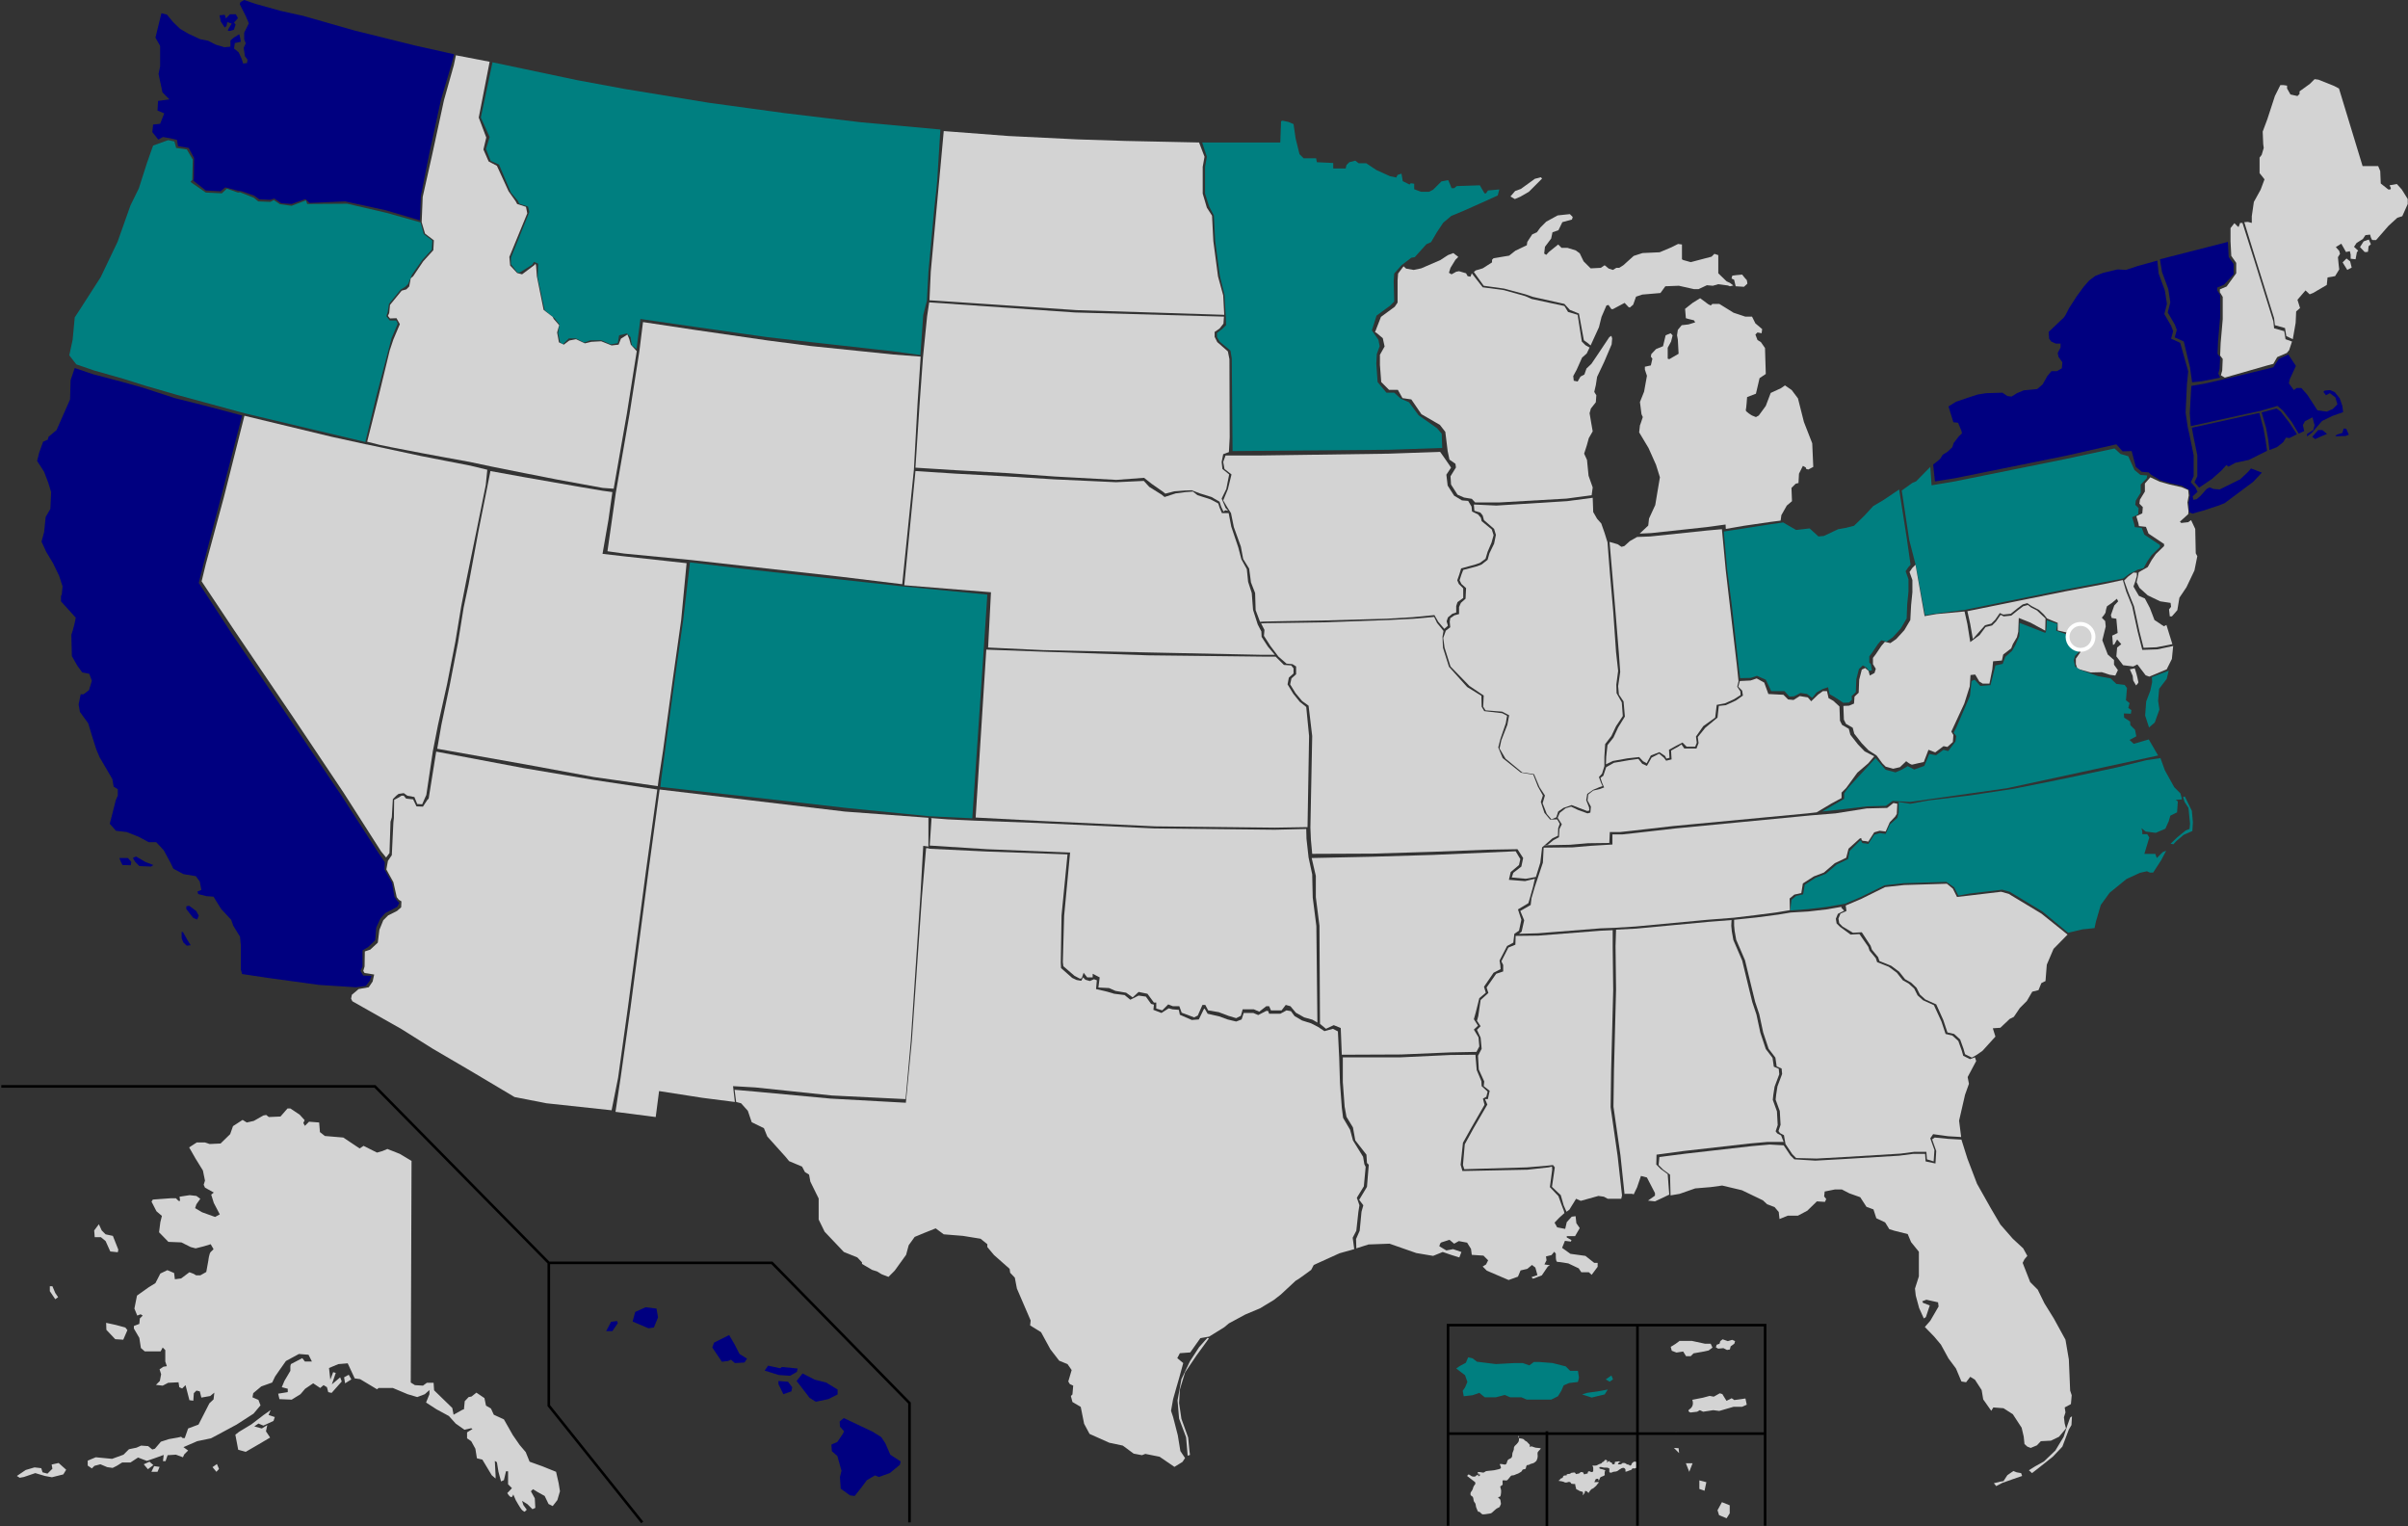
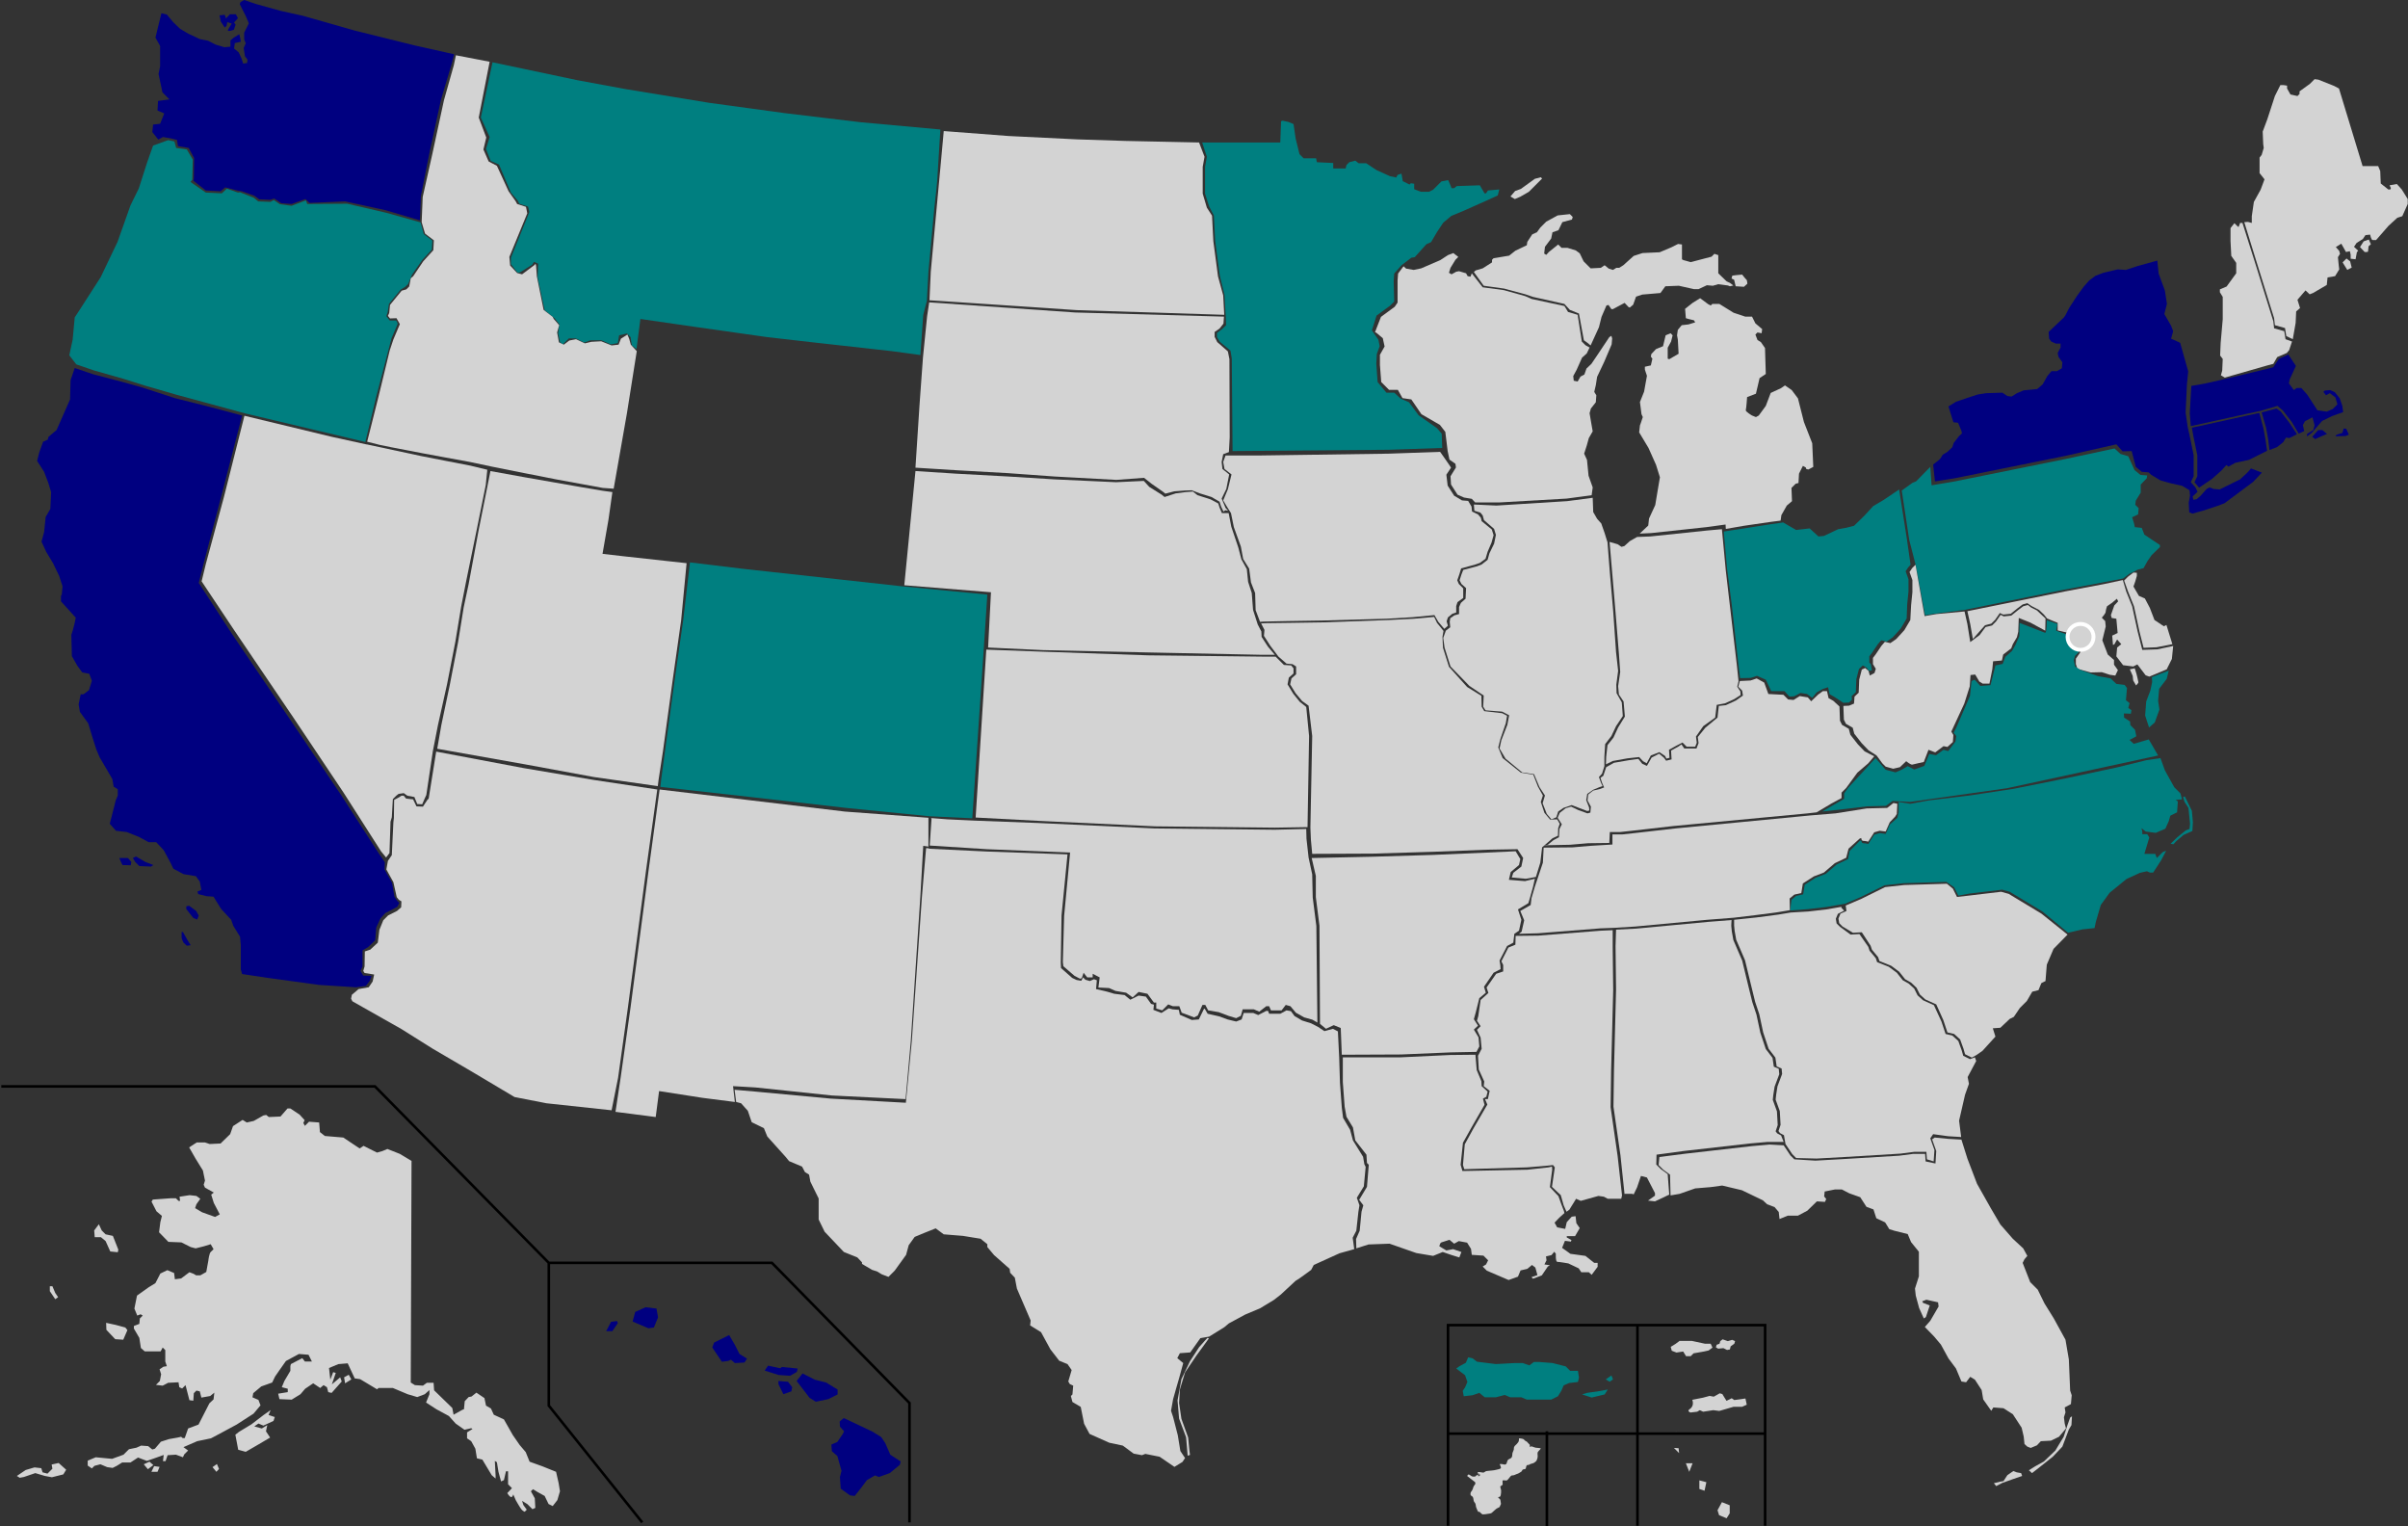
<svg xmlns="http://www.w3.org/2000/svg" width="928" height="588">
  <rect width="100%" height="100%" fill="#333333" stroke="none" />
  <title>Resistance_to_US_Withdrawal_from_Paris_Agreement</title>
  <g>
    <title>Layer 1</title>
    <path stroke-miterlimit="4" d="m211.5,486.6l0,55l36,45m-247,-168l144,0l67,68l86,0l53,54l0,46" stroke="#000000" fill="none" id="path67" />
    <path fill="#000080" id="HI" d="m233.6,512.9l1.9,-3.6l2.3,-0.3l0.3,0.8l-2.1,3.1l-2.4,0zm10.2,-3.7l6.1,2.6l2.1,-0.3l1.6,-3.9l-0.6,-3.4l-4.2,-0.5l-4,1.8l-1,3.7zm30.7,10l3.7,5.5l2.4,-0.3l1.1,-0.5l1.5,1.3l3.7,-0.2l1,-1.5l-2.9,-1.8l-1.9,-3.7l-2.1,-3.6l-5.8,2.9l-0.7,1.9zm20.2,8.9l1.3,-1.9l4.7,1l0.6,-0.5l6.1,0.6l-0.3,1.3l-2.6,1.5l-4.4,-0.3l-5.4,-1.7zm5.3,5.2l1.9,3.9l3.1,-1.1l0.3,-1.6l-1.6,-2.1l-3.7,-0.3l0,1.2zm7,-1.2l2.3,-2.9l4.7,2.4l4.4,1.1l4.4,2.7l0,1.9l-3.6,1.8l-4.8,1l-2.4,-1.5l-5,-6.5zm16.6,15.6l1.6,-1.3l3.4,1.6l7.6,3.6l3.4,2.1l1.6,2.4l1.9,4.4l4,2.6l-0.3,1.3l-3.9,3.2l-4.2,1.5l-1.5,-0.6l-3.1,1.8l-2.4,3.2l-2.3,2.9l-1.8,-0.2l-3.6,-2.6l-0.3,-4.5l0.6,-2.4l-1.6,-5.7l-2.1,-1.8l-0.2,-2.6l2.3,-1l2.1,-3.1l0.5,-1l-1.6,-1.8l-0.1,-2z" />
    <path fill="#d3d3d3" id="AK" d="m158.6,447.3l-0.3,85.4l1.6,1l3.1,0.2l1.5,-1.1l2.6,0l0.2,2.9l7,6.8l0.5,2.6l3.4,-1.9l0.6,-0.2l0.3,-3.1l1.5,-1.6l1.1,-0.2l1.9,-1.5l3.1,2.1l0.6,2.9l1.9,1.1l1.1,2.4l3.9,1.8l3.4,6l2.7,3.9l2.3,2.7l1.5,3.7l5,1.8l5.2,2.1l1,4.4l0.5,3.1l-1,3.4l-1.8,2.3l-1.6,-0.8l-1.5,-3.1l-2.7,-1.5l-1.8,-1.1l-0.8,0.8l1.5,2.7l0.2,3.7l-1.1,0.5l-1.9,-1.9l-2.1,-1.3l0.5,1.6l1.3,1.8l-0.8,0.8c0,0 -0.8,-0.3 -1.3,-1c-0.5,-0.6 -2.1,-3.4 -2.1,-3.4l-1,-2.3c0,0 -0.3,1.3 -1,1c-0.6,-0.3 -1.3,-1.5 -1.3,-1.5l1.8,-1.9l-1.5,-1.5l0,-5l-0.8,0l-0.8,3.4l-1.1,0.5l-1,-3.7l-0.6,-3.7l-0.8,-0.5l0.3,5.7l0,1.1l-1.5,-1.3l-3.6,-6l-2.1,-0.5l-0.6,-3.7l-1.6,-2.9l-1.6,-1.1l0,-2.3l2.1,-1.3l-0.5,-0.3l-2.6,0.6l-3.4,-2.4l-2.6,-2.9l-4.8,-2.6l-4,-2.6l1.3,-3.2l0,-1.6l-1.8,1.6l-2.9,1.1l-3.7,-1.1l-5.7,-2.4l-5.5,0l-0.6,0.5l-6.5,-3.9l-2.1,-0.3l-2.7,-5.8l-3.6,0.3l-3.6,1.5l0.5,4.5l1.1,-2.9l1,0.3l-1.5,4.4l3.2,-2.7l0.6,1.6l-3.9,4.4l-1.3,-0.3l-0.5,-1.9l-1.3,-0.8l-1.3,1.1l-2.7,-1.8l-3.1,2.1l-1.8,2.1l-3.4,2.1l-4.7,-0.2l-0.5,-2.1l3.7,-0.6l0,-1.3l-2.3,-0.6l1,-2.4l2.3,-3.9l0,-1.8l0.2,-0.8l4.4,-2.3l1,1.3l2.7,0l-1.3,-2.6l-3.7,-0.3l-5,2.7l-2.4,3.4l-1.8,2.6l-1.1,2.3l-4.2,1.5l-3.1,2.6l-0.3,1.6l2.3,1l0.8,2.1l-2.7,3.2l-6.5,4.2l-7.8,4.2l-2.1,1.1l-5.3,1.1l-5.3,2.3l1.8,1.3l-1.5,1.5l-0.5,1.1l-2.7,-1l-3.2,0.2l-0.8,2.3l-1,0l0.3,-2.4l-3.6,1.3l-2.9,1l-3.4,-1.3l-2.9,1.9l-3.2,0l-2.1,1.3l-1.6,0.8l-2.1,-0.3l-2.6,-1.1l-2.3,0.6l-1,1l-1.6,-1.1l0,-1.9l3.1,-1.3l6.3,0.6l4.4,-1.6l2.1,-2.1l2.9,-0.6l1.8,-0.8l2.7,0.2l1.6,1.3l1,-0.3l2.3,-2.7l3.1,-1l3.4,-0.6l1.3,-0.3l0.6,0.5l0.8,0l1.3,-3.7l4,-1.5l1.9,-3.7l2.3,-4.5l1.6,-1.5l0.3,-2.6l-1.6,1.3l-3.4,0.6l-0.6,-2.4l-1.3,-0.3l-1,1l-0.2,2.9l-1.5,-0.2l-1.5,-5.8l-1.3,1.3l-1.1,-0.5l-0.3,-1.9l-4,0.2l-2.1,1.1l-2.6,-0.3l1.5,-1.5l0.5,-2.6l-0.6,-1.9l1.5,-1l1.3,-0.2l-0.6,-1.8l0,-4.4l-1,-1l-0.8,1.5l-6.1,0l-1.5,-1.3l-0.6,-3.9l-2.1,-3.6l0,-1l2.1,-0.8l0.2,-2.1l1.1,-1.1l-0.8,-0.5l-1.3,0.5l-1.1,-2.7l1,-5l4.5,-3.2l2.6,-1.6l1.9,-3.7l2.7,-1.3l2.6,1.1l0.3,2.4l2.4,-0.3l3.2,-2.4l1.6,0.6l1,0.6l1.6,0l2.3,-1.3l0.8,-4.4c0,0 0.3,-2.9 1,-3.4c0.6,-0.5 1,-1 1,-1l-1.1,-1.9l-2.6,0.8l-3.2,0.8l-1.9,-0.5l-3.6,-1.8l-5,-0.2l-3.6,-3.7l0.5,-3.9l0.6,-2.4l-2.1,-1.8l-1.9,-3.7l0.5,-0.8l6.8,-0.5l2.1,0l1,1l0.6,0l-0.2,-1.6l3.9,-0.6l2.6,0.3l1.5,1.1l-1.5,2.1l-0.5,1.5l2.7,1.6l5,1.8l1.8,-1l-2.3,-4.4l-1,-3.2l1,-0.8l-3.4,-1.9l-0.5,-1.1l0.5,-1.6l-0.8,-3.9l-2.9,-4.7l-2.4,-4.2l2.9,-1.9l3.2,0l1.8,0.6l4.2,-0.2l3.7,-3.6l1.1,-3.1l3.7,-2.4l1.6,1l2.7,-0.6l3.7,-2.1l1.1,-0.2l1,0.8l4.5,-0.2l2.7,-3.1l1.1,0l3.6,2.4l1.9,2.1l-0.5,1.1l0.6,1.1l1.6,-1.6l3.9,0.3l0.3,3.7l1.9,1.5l7.1,0.6l6.3,4.2l1.5,-1l5.2,2.6l2.1,-0.6l1.9,-0.8l4.8,1.9l4.5,2.7zm-115.1,28.9l2.1,5.3l-0.2,1l-2.9,-0.3l-1.8,-4l-1.8,-1.5l-2.4,0l-0.2,-2.6l1.8,-2.4l1.1,2.4l1.5,1.5l2.8,0.6zm-2.6,33.5l3.7,0.8l3.7,1l0.8,1l-1.6,3.7l-3.1,-0.2l-3.4,-3.6l-0.1,-2.7zm-20.7,-14.1l1.1,2.6l1.1,1.6l-1.1,0.8l-2.1,-3.1l0,-1.9l1,0zm-13.7,73.1l3.4,-2.3l3.4,-1l2.6,0.3l0.5,1.6l1.9,0.5l1.9,-1.9l-0.3,-1.6l2.7,-0.6l2.9,2.6l-1.1,1.8l-4.4,1.1l-2.7,-0.5l-3.7,-1.1l-4.4,1.5l-1.6,0.3l-1.1,-0.7zm48.9,-4.5l1.6,1.9l2.1,-1.6l-1.5,-1.3l-2.2,1zm2.9,3l1.1,-2.3l2.1,0.3l-0.8,1.9l-2.4,0l0,0.1zm23.6,-1.9l1.5,1.8l1,-1.1l-0.8,-1.9l-1.7,1.2zm8.8,-12.5l1.1,5.8l2.9,0.8l5,-2.9l4.4,-2.6l-1.6,-2.4l0.5,-2.4l-2.1,1.3l-2.9,-0.8l1.6,-1.1l1.9,0.8l3.9,-1.8l0.5,-1.5l-2.4,-0.8l0.8,-1.9l-2.7,1.9l-4.7,3.6l-4.8,2.9l-1.4,1.1zm42.3,-19.8l2.4,-1.5l-1,-1.8l-1.8,1l0.4,2.3z" />
    <path fill="#d3d3d3" id="FL" d="m755.9,439.1l2.3,7.3l3.7,9.7l5.3,9.4l3.7,6.3l4.8,5.5l4,3.7l1.6,2.9l-1.1,1.3l-0.7,1.4l2.9,7.4l2.9,2.9l2.6,5.3l3.6,5.8l4.5,8.2l1.3,7.6l0.5,12l0.6,1.8l-0.3,3.4l-2.4,1.3l0.3,1.9l-0.6,1.9l0.3,2.4l0.5,1.9l-2.7,3.2l-3.1,1.5l-3.9,0.2l-1.5,1.6l-2.4,1l-1.3,-0.5l-1.1,-1l-0.3,-2.9l-0.8,-3.4l-3.4,-5.2l-3.6,-2.3l-3.9,-0.3l-0.8,1.3l-3.1,-4.4l-0.6,-3.6l-2.6,-4l-1.8,-1.1l-1.6,2.1l-1.8,-0.3l-2.1,-5l-2.9,-3.9l-2.9,-5.3l-2.6,-3.1l-3.6,-3.7l2.1,-2.4l3.2,-5.5l-0.2,-1.6l-4.5,-1l-1.6,0.6l0.3,0.6l2.6,1l-1.5,4.5l-0.8,0.5l-1.8,-4l-1.3,-4.8l-0.3,-2.7l1.5,-4.7l0,-9.5l-3,-3.7l-1.3,-3.1l-5.2,-1.3l-1.9,-0.6l-1.6,-2.6l-3.4,-1.6l-1.1,-3.4l-2.7,-1l-2.4,-3.7l-4.2,-1.5l-2.9,-1.5l-2.6,0l-4,0.8l-0.2,1.9l0.8,1l-0.5,1.1l-3.1,-0.2l-3.7,3.6l-3.6,1.9l-3.9,0l-3.2,1.3l-0.3,-2.7l-1.6,-1.9l-2.9,-1.1l-1.6,-1.5l-8.1,-3.9l-7.6,-1.8l-4.4,0.6l-6,0.5l-6,2.1l-3.5,0.6l-0.2,-8l-2.6,-1.9l-1.8,-1.8l0.3,-3.1l10.2,-1.3l25.5,-2.9l6.8,-0.6l5.4,0.3l2.6,3.9l1.5,1.5l8.1,0.5l10.8,-0.6l21.5,-1.3l5.4,-0.7l4.6,0l0.2,2.9l3.8,0.8l0.3,-4.8l-1.6,-4.5l1,-0.7l5.1,0.5l5.2,0.3zm12.5,132.4l2.4,-0.6l1.3,-0.2l1.5,-2.3l2.3,-1.6l1.3,0.5l1.7,0.3l0.4,1.1l-3.5,1.2l-4.2,1.5l-2.3,1.2l-0.9,-1.1zm13.5,-5l1.2,1.1l2.7,-2.1l5.3,-4.2l3.7,-3.9l2.5,-6.6l1,-1.7l0.2,-3.4l-0.7,0.5l-1,2.8l-1.5,4.6l-3.2,5.3l-4.4,4.2l-3.4,1.9l-2.4,1.5z" />
    <path fill="#d3d3d3" id="SC" d="m761.7,406.5l-1.8,1l-2.6,-1.3l-0.6,-2.1l-1.3,-3.6l-2.3,-2.1l-2.6,-0.6l-1.6,-4.8l-2.7,-6l-4.2,-1.9l-2.1,-1.9l-1.3,-2.6l-2.1,-2l-2.3,-1.3l-2.3,-2.9l-3.1,-2.3l-4.5,-1.8l-0.5,-1.5l-2.4,-2.9l-0.5,-1.5l-3.4,-5.2l-3.4,0.2l-4,-2.4l-1.3,-1.3l-0.3,-1.8l0.8,-1.9l2.3,-1l-0.3,-2.1l6.1,-2.6l9.1,-4.5l7.3,-0.8l16.5,-0.5l2.3,1.9l1.6,3.2l4.4,-0.5l12.6,-1.5l2.9,0.8l12.6,7.6l10.1,8.1l-5.4,5.5l-2.6,6.1l-0.5,6.3l-1.6,0.8l-1.1,2.7l-2.4,0.6l-2.1,3.6l-2.7,2.7l-2.3,3.4l-1.6,0.8l-3.6,3.4l-2.9,0.2l1,3.2l-5,5.5l-2.3,1.6z" />
    <path fill="#d3d3d3" id="GA" d="m690.1,351.6l-4.8,0.8l-8.4,1.1l-8.6,0.9l0,2.2l0.2,2.1l0.6,3.4l3.4,7.9l2.4,9.9l1.5,6.1l1.6,4.8l1.5,7l2.1,6.3l2.6,3.4l0.5,3.4l1.9,0.8l0.2,2.1l-1.8,4.8l-0.5,3.2l-0.2,1.9l1.6,4.4l0.3,5.3l-0.8,2.4l0.6,0.8l1.5,0.8l0.6,3.4l2.6,3.9l1.5,1.5l7.9,0.2l10.8,-0.6l21.5,-1.3l5.4,-0.7l4.6,0l0.2,2.9l2.6,0.8l0.3,-4.4l-1.6,-4.5l1.1,-1.6l5.8,0.8l5,0.3l-0.8,-6.3l2.3,-10l1.5,-4.2l-0.5,-2.6l3.3,-6.2l-0.5,-1.4l-1.9,0.7l-2.6,-1.3l-0.6,-2.1l-1.3,-3.6l-2.3,-2.1l-2.6,-0.6l-1.6,-4.8l-2.9,-6.3l-4.2,-1.9l-2.1,-1.9l-1.3,-2.6l-2.1,-1.9l-2.3,-1.3l-2.3,-2.9l-3.1,-2.3l-4.5,-1.8l-0.5,-1.5l-2.4,-2.9l-0.5,-1.5l-3.4,-4.9l-3.4,0.2l-4.1,-3l-1.3,-1.3l-0.3,-1.8l0.8,-1.9l2.4,-1.2l-1.1,-1.2l0.1,-0.3l-5.8,1l-7,0.8l-6.8,0.4z" />
    <path fill="#d3d3d3" id="AL" d="m626.1,460.4l-1.6,-15.2l-2.7,-18.8l0.2,-14.1l0.8,-31l-0.2,-16.7l0.2,-6.4l7.8,-0.4l27.8,-2.6l8.9,-0.7l-0.1,2.2l0.2,2.1l0.6,3.4l3.4,7.9l2.4,9.9l1.5,6.1l1.6,4.8l1.5,7l2.1,6.3l2.6,3.4l0.5,3.4l1.9,0.8l0.2,2.1l-1.8,4.8l-0.5,3.2l-0.2,1.9l1.6,4.4l0.3,5.3l-0.8,2.4l0.6,0.8l1.5,0.8l1,2.5l-6.3,0l-6.8,0.6l-25.5,2.9l-10.4,1.4l-0.1,3.8l1.8,1.8l2.6,1.9l0.6,7.9l-5.5,2.6l-2.7,-0.3l2.7,-1.9l0,-1l-3.1,-6l-2.3,-0.6l-1.5,4.4l-1.3,2.7l-0.6,-0.2l-2.9,0l0,0.4z" />
    <path fill="#007f80" id="NC" d="m832.6,292.1l1.7,4.7l3.6,6.5l2.4,2.4l0.6,2.3l-2.4,0.2l0.8,0.6l-0.3,4.2l-2.6,1.3l-0.6,2.1l-1.3,2.9l-3.7,1.6l-2.4,-0.3l-1.5,-0.2l-1.6,-1.3l0.3,1.3l0,1l1.9,0l0.8,1.3l-1.9,6.3l4.2,0l0.6,1.6l2.3,-2.3l1.3,-0.5l-1.9,3.6l-3.1,4.8l-1.3,0l-1.1,-0.5l-2.7,0.6l-5.2,2.4l-6.5,5.3l-3.4,4.7l-1.9,6.5l-0.5,2.4l-4.7,0.5l-5.5,1.3l-9.9,-8.2l-12.6,-7.6l-2.9,-0.8l-12.6,1.5l-4.3,0.8l-1.6,-3.2l-3,-2.1l-16.5,0.5l-7.3,0.8l-9.1,4.5l-6.1,2.6l-1.6,0.3l-5.8,1l-7,0.8l-6.8,0.5l0.5,-4.1l1.8,-1.5l2.7,-0.6l0.6,-3.7l4.2,-2.7l3.9,-1.5l4.2,-3.6l4.4,-2.1l0.6,-3.1l3.9,-3.9l0.6,-0.2c0,0 0,1.1 0.8,1.1c0.8,0 1.9,0.3 1.9,0.3l2.3,-3.6l2.1,-0.6l2.3,0.3l1.6,-3.6l2.9,-2.6l0.5,-2.1l0,-4l4.5,0.7l7.1,-1.3l15.8,-1.9l17.1,-2.6l19.9,-4l19.7,-4.2l11.4,-2.8l5.4,-0.8zm3.9,33l2.6,-2.5l3.2,-2.6l1.5,-0.6l0.2,-2l-0.6,-6.1l-1.5,-2.3l-0.6,-1.9l0.7,-0.2l2.7,5.5l0.4,4.4l-0.2,3.4l-3.4,1.5l-2.8,2.4l-1.1,1.2l-1.1,-0.2z" />
    <path fill="#d3d3d3" id="TN" d="m697.6,314.2l-51.9,5l-15.8,1.8l-4.6,0.5l-3.9,0l0,3.9l-8.4,0.5l-7,0.6l-11.1,0.1l-0.3,5.8l-2.1,6.3l-1,3l-1.3,4.4l-0.3,2.6l-4,2.3l1.5,3.6l-1,4.4l-1,0.8l7.3,-0.2l24.1,-1.9l5.3,-0.2l8.1,-0.5l27.8,-2.6l10.2,-0.8l8.4,-1l8.4,-1.1l4.8,-0.8l-0.1,-4.5l1.8,-1.5l2.7,-0.6l0.6,-3.7l4.2,-2.7l3.9,-1.5l4.2,-3.6l4.4,-2.1l0.9,-3.5l4.3,-3.9l0.6,-0.2c0,0 0,1.1 0.8,1.1c0.8,0 1.9,0.3 1.9,0.3l2.3,-3.6l2.1,-0.6l2.3,0.3l1.6,-3.6l2.1,-2.2l0.6,-1l0.2,-3.9l-1.5,-0.3l-2.4,1.9l-7.9,0.2l-12,1.9l-9.8,0.8z" />
    <path fill="#000080" id="RI" d="m874.6,173.4l-0.5,-4.2l-0.8,-4.4l-1.7,-5.9l5.7,-1.5l1.6,1.1l3.4,4.4l2.9,4.4l-2.9,1.5l-1.3,-0.2l-1.1,1.8l-2.4,1.9l-2.9,1.1z" />
    <path fill="#000080" id="CT" d="m873.7,173.7l-0.6,-4.2l-0.8,-4.4l-1.6,-6l-4.2,0.9l-21.8,4.8l0.6,3.3l1.5,7.3l0,8.1l-1.1,2.3l1.8,2.1l5,-3.4l3.6,-3.2l1.9,-2.1l0.8,0.6l2.7,-1.5l5.2,-1.1l7,-3.5z" />
    <path fill="#000080" id="MA" d="m900.5,167.5l2.2,-0.7l0.5,-1.7l1,0.1l1,2.3l-1.3,0.5l-3.9,0.1l0.5,-0.6zm-9.4,0.8l2.3,-2.6l1.6,0l1.8,1.5l-2.4,1l-2.2,1l-1.1,-0.9zm-34.8,-22l17.5,-4.2l2.3,-0.6l2.1,-3.2l3.7,-1.7l2.9,4.4l-2.4,5.2l-0.3,1.5l1.9,2.6l1.1,-0.8l1.8,0l2.3,2.6l3.9,6l3.6,0.5l2.3,-1l1.8,-1.8l-0.8,-2.7l-2.1,-1.6l-1.5,0.8l-1,-1.3l0.5,-0.5l2.1,-0.2l1.8,0.8l1.9,2.4l1,2.9l0.3,2.4l-4.2,1.5l-3.9,1.9l-3.9,4.5l-1.9,1.5l0,-1l2.4,-1.5l0.5,-1.8l-0.8,-3.1l-2.9,1.5l-0.8,1.5l0.5,2.3l-2.1,1l-2.7,-4.5l-3.4,-4.4l-2.1,-1.8l-6.5,1.9l-5.1,1.1l-21.8,4.8l-0.4,-4.9l0.6,-10.6l5.2,-0.9l6.6,-1.5z" />
    <path fill="#d3d3d3" id="ME" d="m923.7,70.9l1.9,2.1l2.3,3.7l0,1.9l-2.1,4.7l-1.9,0.6l-3.4,3.1l-4.8,5.5c0,0 -0.6,0 -1.3,0c-0.6,0 -1,-2.1 -1,-2.1l-1.8,0.2l-1,1.5l-2.4,1.5l-1,1.5l1.6,1.5l-0.5,0.6l-0.5,2.7l-1.9,-0.2l0,-1.6l-0.3,-1.3l-1.5,0.3l-1.8,-3.2l-2.1,1.3l1.3,1.5l0.3,1.1l-0.8,1.3l0.3,3.1l0.2,1.6l-1.6,2.6l-2.9,0.5l-0.3,2.9l-5.3,3.1l-1.3,0.5l-1.6,-1.5l-3.1,3.6l1,3.2l-1.5,1.3l-0.2,4.4l-1.1,6.3l-2.5,-1.2l-0.5,-3.1l-3.9,-1.1l-0.3,-2.7l-7.3,-23.4l-4.2,-13.6l1.4,-0.1l1.5,0.4l0,-2.6l0.8,-5.5l2.6,-4.7l1.5,-4l-1.9,-2.4l0,-6l0.8,-1l0.8,-2.7l-0.2,-1.5l-0.2,-4.8l1.8,-4.8l2.9,-8.9l2.1,-4.2l1.3,0l1.3,0.2l0,1.1l1.3,2.3l2.7,0.6l0.8,-0.8l0,-1l4,-2.9l1.8,-1.8l1.5,0.2l6,2.4l1.9,1l9.1,29.9l6,0l0.8,1.9l0.2,4.8l2.9,2.3l0.8,0l0.2,-0.5l-0.5,-1.1l2.8,-0.5zm-20.9,30.2l1.5,-1.5l1.4,1.1l0.6,2.4l-1.7,0.9l-1.8,-2.9zm6.7,-5.9l1.8,1.9c0,0 1.3,0.1 1.3,-0.2c0,-0.3 0.2,-2 0.2,-2l0.9,-0.8l-0.8,-1.8l-2,0.7l-1.4,2.2z" />
    <path fill="#d3d3d3" id="NH" d="m881.3,136l0.9,-1.1l1.1,-3.3l-2.5,-0.9l-0.5,-3.1l-3.9,-1.1l-0.3,-2.7l-7.3,-23.4l-4.6,-14.5l-0.9,0l-0.6,1.6l-0.6,-0.5l-1,-1l-1.5,1.9l0,5l0.3,5.7l1.9,2.7l0,4l-3.7,5.1l-2.6,1.1l0,1.1l1.1,1.8l0,8.6l-0.8,9.2l-0.2,4.8l1,1.3l-0.2,4.5l-0.5,1.8l1.5,0.9l16.4,-4.7l2.3,-0.6l1.5,-2.6l3.7,-1.6z" />
-     <path fill="#000080" id="VT" d="m844.8,147.3l-0.8,-5.7l-2.4,-10l-0.6,-0.3l-2.9,-1.3l0.8,-2.9l-0.8,-2.1l-2.7,-4.6l1,-3.9l-0.8,-5.2l-2.4,-6.5l-0.8,-4.9l26.2,-6.7l0.3,5.8l1.9,2.7l0,4l-3.7,4l-2.6,1.1l0,1.1l1.1,1.8l0,8.6l-0.8,9.2l-0.2,4.8l1,1.3l-0.2,4.5l-0.5,1.8l0.7,1.6l-7,1.4l-3.8,0.4z" />
    <path fill="#000080" id="NY" d="m829.1,183l-1.1,-1l-2.6,-0.2l-2.3,-1.9l-1.6,-6.1l-3.5,0.1l-2.4,-2.7l-19.4,4.4l-43,8.7l-7.5,1.2l-0.7,-6.5l1.4,-1.1l1.3,-1.1l1,-1.6l1.8,-1.1l1.9,-1.8l0.5,-1.6l2.1,-2.7l1.1,-1l-0.2,-1l-1.3,-3.1l-1.8,-0.2l-1.9,-6.1l2.9,-1.8l4.4,-1.5l4,-1.3l3.2,-0.5l6.3,-0.2l1.9,1.3l1.6,0.2l2.1,-1.3l2.6,-1.1l5.2,-0.5l2.1,-1.8l1.8,-3.2l1.6,-1.9l2.1,0l1.9,-1.1l0.2,-2.3l-1.5,-2.1l-0.3,-1.5l1.1,-2.1l0,-1.5l-1.8,0l-1.8,-0.8l-0.8,-1.1l-0.2,-2.6l5.8,-5.5l0.6,-0.8l1.5,-2.9l2.9,-4.5l2.7,-3.7l2.1,-2.4l2.4,-1.8l3.1,-1.2l5.5,-1.3l3.2,0.2l4.5,-1.5l7.6,-2.1l0.5,5l2.4,6.5l0.8,5.2l-1,3.9l2.6,4.5l0.8,2.1l-0.8,2.9l2.9,1.3l0.6,0.3l3.1,11l-0.5,5.1l-0.5,10.8l0.8,5.5l0.8,3.6l1.5,7.3l0,8.1l-1.1,2.3l1.8,2l0.8,1.7l-1.9,1.8l0.3,1.3l1.3,-0.3l1.5,-1.3l2.3,-2.6l1.1,-0.6l1.6,0.6l2.3,0.2l7.9,-3.9l2.9,-2.7l1.3,-1.5l4.2,1.6l-3.4,3.6l-3.9,2.9l-7.1,5.3l-2.6,1l-5.8,1.9l-4,1.1l-1.2,-0.5l-0.2,-3.7l0.5,-2.7l-0.2,-2.1l-2.8,-1.7l-4.5,-1l-3.9,-1.1l-3.5,-2.1z" />
-     <path fill="#d3d3d3" id="NJ" d="m828.7,183.9l-2.1,2.4l0,3.1l-1.9,3.1l-0.2,1.6l1.3,1.3l-0.2,2.4l-2.3,1.1l0.8,2.7l0.2,1.1l2.7,0.3l1,2.6l3.6,2.4l2.4,1.6l0,0.8l-3.2,3.1l-1.6,2.3l-1.5,2.7l-2.3,1.3l-1.2,0.7l-0.2,1.2l-0.6,2.6l1.1,2.2l3.2,2.9l4.8,2.3l4,0.6l0.2,1.5l-0.8,1l0.3,2.7l0.8,0l2.1,-2.4l0.8,-4.8l2.7,-4l3.1,-6.5l1.1,-5.5l-0.6,-1.1l-0.2,-9.4l-1.6,-3.4l-1.1,0.8l-2.7,0.3l-0.5,-0.5l1.1,-1l2.1,-1.9l0.1,-1.1l-0.4,-3.4l0.5,-2.7l-0.2,-2.1l-2.6,-1.1l-4.5,-1l-3.9,-1.1l-3.6,-1.7z" />
    <path fill="#007f80" id="PA" d="m822.7,220.1l1.1,-0.6l2.3,-0.6l1.5,-2.7l1.6,-2.3l3.2,-3.1l0,-0.8l-2.4,-1.6l-3.6,-2.4l-1,-2.6l-2.7,-0.3l-0.2,-1.1l-0.8,-2.7l2.3,-1.1l0.2,-2.4l-1.3,-1.3l0.2,-1.6l1.9,-3.1l0,-3.1l2.3,-2.4l0.2,-1.1l-2.6,-0.2l-2.3,-1.9l-2.4,-5.3l-3,-0.9l-2.3,-2.1l-18.6,4l-43,8.7l-8.9,1.5l-0.5,-7.1l-5.5,5.6l-1.3,0.5l-4.2,3l2.9,19.1l2.5,9.7l3.6,19.3l3.3,-0.6l11.9,-1.5l37.9,-7.7l14.9,-2.8l8.3,-1.6l0.3,-0.2l2.1,-1.6l2.1,-1z" />
    <path fill="#d3d3d3" id="DE" d="m822.9,224l0.6,-2.1l0,-1.2l-1.3,-0.1l-2.1,1.6l-1.5,1.5l1.5,4.2l2.3,5.7l2.1,9.7l1.6,6.3l5,-0.2l6.1,-1.2l-2.3,-7.4l-1,0.5l-3.6,-2.4l-1.8,-4.7l-1.9,-3.6l-2.3,-1l-2.1,-3.6l0.7,-2z" />
    <path fill="#d3d3d3" id="MD" d="m837.5,248.9l-6.1,1.3l-5.8,0.2l-1.8,-7.1l-2.1,-9.7l-2.3,-5.7l-1.3,-4.4l-7.5,1.6l-14.9,2.8l-37.5,7.6l1.1,5l1,5.7l0.3,-0.3l2.1,-2.4l2.3,-2.6l2.4,-0.6l1.5,-1.5l1.8,-2.6l1.3,0.6l2.9,-0.3l2.6,-2.1l2,-1.5l1.8,-0.5l1.6,1.1l2.9,1.5l1.9,1.8l1.2,1.5l4.1,1.7l0,2.9l5.5,1.3l1.1,0.5l1.4,-2l2.9,2l-1.3,2.5l-0.8,4l-1.8,2.6l0,2.1l0.6,1.8l5.1,1.4l4.3,-0.1l3.1,1l2.1,0.3l1,-2.1l-1.5,-2.1l0,-1.8l-2.4,-2.1l-2.1,-5.5l1.3,-5.3l-0.2,-2.1l-1.3,-1.3c0,0 1.5,-1.6 1.5,-2.3c0,-0.6 0.5,-2.1 0.5,-2.1l1.9,-1.3l1.9,-1.6l0.5,1l-1.5,1.6l-1.3,3.7l0.3,1.1l1.8,0.3l0.5,5.5l-2.1,1l0.3,3.6l0.5,-0.2l1.1,-1.9l1.6,1.8l-1.6,1.3l-0.3,3.4l2.6,3.4l3.9,0.5l1.6,-0.8l3.2,4.2l1.4,0.5l6.7,-2.8l2,-4l0.5,-5zm-16.7,9l1.1,2.5l0.2,1.8l1.1,1.9c0,0 0.9,-0.9 0.9,-1.2c0,-0.3 -0.7,-3.1 -0.7,-3.1l-0.7,-2.3l-1.9,0.4z" />
    <path fill="#d3d3d3" id="WV" d="m757.1,235.6l1.1,4.9l1.1,6.9l3.6,-2.7l2.3,-3.1l2.5,-0.6l1.5,-1.5l1.8,-2.6l1.2,0.6l2.9,-0.3l2.6,-2.1l2,-1.5l1.8,-0.5l1.3,1l2.2,1.1l1.9,1.8l1.4,1.3l-0.1,4.7l-5.7,-3.1l-4.5,-1.8l-0.2,5.3l-0.5,2.1l-1.6,2.7l-0.6,1.6l-3.1,2.4l-0.5,2.3l-3.4,0.3l-0.3,3.1l-1.1,5.5l-2.6,0l-1.3,-0.8l-1.6,-2.7l-1.8,0.2l-0.3,4.4l-2.1,6.6l-5,10.8l0.8,1.3l-0.2,2.7l-2.1,1.9l-1.5,-0.3l-3.2,2.4l-2.6,-1l-1.8,4.7c0,0 -3.7,0.8 -4.4,1c-0.6,0.2 -2.4,-1.3 -2.4,-1.3l-2.4,2.3l-2.6,0.6l-2.9,-0.8l-1.3,-1.3l-2.2,-3l-3.1,-2l-2.6,-2.7l-2.9,-3.7l-0.6,-2.3l-2.6,-1.5l-0.8,-1.6l-0.2,-5.3l2.2,-0.1l1.9,-0.8l0.2,-2.7l1.6,-1.5l0.2,-5l1,-3.9l1.3,-0.6l1.3,1.1l0.5,1.8l1.8,-1l0.5,-1.6l-1.1,-1.8l0,-2.4l1,-1.3l2.3,-3.4l1.3,-1.5l2.1,0.5l2.3,-1.6l3.1,-3.4l2.3,-3.9l0.3,-5.7l0.5,-5l0,-4.7l-1.1,-3.1l1,-1.5l1.3,-1.3l3.5,19.8l4.6,-0.8l10.8,-1z" />
    <path fill="#d3d3d3" id="KY" d="m722.3,291.4l-2.3,2.7l-4.2,3.6l-4.3,5.9l-1.8,1.8l0,2.1l-3.9,2.1l-5.7,3.4l-3.5,0.4l-51.9,4.9l-15.8,1.8l-4.6,0.5l-3.9,0l-0.2,4.2l-8.2,0.1l-7,0.6l-10.4,0.2l1.9,-0.2l2.2,-1.8l2.1,-1.1l0.2,-3.2l0.9,-1.8l-1.6,-2.5l0.8,-1.9l2.3,-1.8l2.1,-0.6l2.7,1.3l3.6,1.3l1.1,-0.3l0.2,-2.3l-1.3,-2.4l0.3,-2.3l1.9,-1.5l2.6,-0.6l1.6,-0.6l-0.8,-1.8l-0.6,-1.9l1.1,-0.8l1.1,-3.3l3,-1.7l5.8,-1l3.6,-0.5l1.5,1.9l1.8,0.8l1.8,-3.2l2.9,-1.5l1.9,1.6l0.8,1.1l2.1,-0.5l-0.2,-3.4l2.9,-1.6l1.1,-0.8l1.1,1.6l4.7,0l0.8,-2.1l-0.3,-2.3l2.9,-3.6l4.7,-3.9l0.5,-4.5l2.7,-0.3l3.9,-1.8l2.7,-1.9l-0.3,-1.9l-1.5,-1.5l0.6,-2.2l4.1,-0.2l2.4,-0.8l2.9,1.6l1.6,4.4l5.8,0.3l1.8,1.8l2.1,0.2l2.4,-1.5l3.1,0.5l1.3,1.5l2.7,-2.6l1.8,-1.3l1.6,0l0.6,2.7l1.8,1l2.4,2.2l0.2,5.5l0.8,1.6l2.6,1.5l0.6,2.3l2.9,3.7l2.6,2.7l3.7,1.9z" />
    <path fill="#007f80" id="OH" d="m731.9,188.6l-6.1,4.1l-3.9,2.3l-3.4,3.7l-4,3.9l-3.2,0.8l-2.9,0.5l-5.5,2.6l-2.1,0.2l-3.4,-3.1l-5.2,0.6l-2.6,-1.5l-2.4,-1.4l-4.9,0.7l-10.2,1.6l-7.8,1.2l1.3,14.6l1.8,13.7l2.6,23.4l0.6,4.8l4.1,-0.1l2.4,-0.8l3.4,1.5l2.1,4.4l5.1,0l1.9,2.1l1.8,-0.1l2.5,-1.3l2.5,0.4l2,1.5l1.7,-2.1l2.3,-1.3l2.1,-0.7l0.6,2.7l1.8,1l3.5,2.3l2.2,-0.1l1.1,-1.1l-0.1,-1.4l1.6,-1.5l0.2,-5l1,-3.9l1.5,-1.4l1.5,0.9l0.8,1.2l1.2,-0.2l-0.4,-2.4l-0.6,-0.6l0,-2.4l1,-1.3l2.3,-3.4l1.3,-1.5l2.1,0.5l2.3,-1.6l3.1,-3.4l2.3,-3.9l0.2,-5.4l0.5,-5l0,-4.7l-1.1,-3.1l1,-1.5l0.9,-1l-1.4,-9.8l-3,-19.2z" />
    <path fill="#d3d3d3" id="MI" d="m582.1,75.7l1.8,-2.1l2.2,-0.8l5.4,-3.9l2.3,-0.6l0.5,0.5l-5.1,5.1l-3.3,1.9l-2.1,0.9l-1.7,-1zm86.2,32.1l0.6,2.5l3.2,0.2l1.3,-1.2c0,0 -0.1,-1.5 -0.4,-1.6c-0.3,-0.2 -1.6,-1.9 -1.6,-1.9l-2.2,0.2l-1.6,0.2l-0.3,1.1l1,0.5zm30.1,63l-3.2,-8.2l-2.3,-9.1l-2.4,-3.2l-2.6,-1.8l-1.6,1.1l-3.9,1.8l-1.9,5l-2.7,3.7l-1.1,0.6l-1.5,-0.6c0,0 -2.6,-1.5 -2.4,-2.1c0.2,-0.6 0.5,-5 0.5,-5l3.4,-1.3l0.8,-3.4l0.6,-2.6l2.4,-1.6l-0.3,-10l-1.6,-2.3l-1.3,-0.8l-0.8,-2.1l0.8,-0.8l1.6,0.3l0.2,-1.6l-2.6,-2.2l-1.3,-2.6l-2.6,0l-4.5,-1.5l-5.5,-3.4l-2.7,0l-0.6,0.6l-1,-0.5l-3.1,-2.3l-2.9,1.8l-2.9,2.3l0.3,3.6l1,0.3l2.1,0.5l0.5,0.8l-2.6,0.8l-2.6,0.3l-1.5,1.8l-0.3,2.1l0.3,1.6l0.3,5.5l-3.6,2.1l-0.6,-0.2l0,-4.2l1.3,-2.4l0.6,-2.4l-0.8,-0.8l-1.9,0.8l-1,4.2l-2.7,1.1l-1.8,1.9l-0.2,1l0.6,0.8l-0.6,2.6l-2.3,0.5l0,1.1l0.8,2.4l-1.1,6.1l-1.6,4l0.6,4.7l0.5,1.1l-0.8,2.4l-0.3,0.8l-0.3,2.7l3.6,6l2.9,6.5l1.5,4.8l-0.8,4.7l-1,6l-2.4,5.2l-0.3,2.7l-3.3,3.1l4.4,-0.2l21.4,-2.3l7.3,-1l0.1,1.7l6.9,-1.2l10.3,-1.5l3.9,-0.5l0.1,-0.6l0.2,-1.5l2.1,-3.7l2,-1.7l-0.2,-5.1l1.6,-1.6l1.1,-0.3l0.2,-3.6l1.5,-3l1.1,0.6l0.2,0.6l0.8,0.2l1.9,-1l-0.4,-9.1zm-130.4,-66l0.7,-0.6l2.7,-0.8l3.6,-2.3l0,-1l0.6,-0.6l6,-1l2.4,-1.9l4.4,-2.1l0.2,-1.3l1.9,-2.9l1.8,-0.8l1.3,-1.8l2.3,-2.3l4.4,-2.4l4.7,-0.5l1.1,1.1l-0.3,1l-3.7,1l-1.5,3.1l-2.3,0.8l-0.5,2.4l-2.4,3.2l-0.3,2.6l0.8,0.5l1,-1.1l3.6,-2.9l1.3,1.3l2.3,0l3.2,1l1.5,1.1l1.5,3.1l2.7,2.7l3.9,-0.2l1.5,-1l1.6,1.3l1.6,0.5l1.3,-0.8l1.1,0l1.6,-1l4,-3.6l3.4,-1.1l6.6,-0.3l4.5,-1.9l2.6,-1.3l1.5,0.2l0,5.7l0.5,0.3l2.9,0.8l1.9,-0.5l6.1,-1.6l1.1,-1.1l1.5,0.5l0,7l3.2,3.1l1.3,0.6l1.3,1l-1.3,0.3l-0.8,-0.3l-3.7,-0.5l-2.1,0.6l-2.3,-0.2l-3.2,1.5l-1.8,0l-5.8,-1.3l-5.2,0.2l-1.9,2.6l-7,0.6l-2.4,0.8l-1.1,3.1l-1.3,1.1l-0.5,-0.2l-1.5,-1.6l-4.5,2.4l-0.6,0l-1.1,-1.6l-0.8,0.2l-1.9,4.4l-1,4l-3.2,7l-1.2,-1l-1.4,-1l-1.9,-10.3l-3.5,-1.4l-2.1,-2.3l-12.1,-2.7l-2.9,-1l-8.2,-2.2l-7.9,-1.1l-3.8,-5.3z" />
-     <path fill="#d3d3d3" id="WY" d="m354.8,137.4l-10.5,-0.8l-32.1,-3.3l-16.2,-2.1l-28.3,-4.1l-19.9,-3l-1.4,11.2l-3.8,24.3l-5.3,30.4l-1.5,10.5l-1.7,11.9l6.5,0.9l25.9,2.5l20.6,2.3l36.8,4.1l23.8,2.9l4.5,-44.2l1.4,-25.4l1.2,-18.1z" />
    <path fill="#007f80" id="MT" d="m357.2,115.9l0.6,-11.2l2.3,-24.8c0.5,-5 1.1,-8.5 1.4,-15.4l0.9,-14.6l-30.7,-2.8l-29.2,-3.5l-29.3,-4l-32.3,-5.3l-18.4,-3.4l-32.7,-6.9l-4.5,21.3l3.4,7.5l-1.4,4.6l1.8,4.6l3.2,1.4l4.6,10.8l2.7,3.2l0.5,1.1l3.4,1.1l0.5,2.1l-7.1,17.6l0,2.5l2.5,3.2l0.9,0l4.8,-3l0.7,-1.1l1.6,0.7l-0.2,5.3l2.7,12.6l3,2.5l0.9,0.7l1.8,2.3l-0.5,3.4l0.7,3.4l1.1,0.9l2.3,-2.3l2.7,0l3.2,1.6l2.5,-0.9l4.1,0l3.7,1.6l2.7,-0.5l0.5,-3l3,-0.7l1.4,1.4l0.5,3.2l1.8,1.4l1.5,-11.6l20.7,3l28.2,4l16.6,1.9l31.4,3.5l11,1.5l1.1,-15.4l1.4,-5.5z" />
    <path fill="#d3d3d3" id="ID" d="m162.6,174.6c-22.6,-4.3 -14.1,-2.8 -21.1,-4.4l4.4,-17.5l4.3,-17.7l1.4,-4.2l2.5,-5.9l-1.3,-2.3l-2.5,0.1l-0.8,-1l0.5,-1.1l0.3,-3.1l4.5,-5.5l1.8,-0.5l1.1,-1.1l0.6,-3.2l0.9,-0.7l3.9,-5.8l3.9,-4.3l0.2,-3.8l-3.4,-2.6l-1.3,-4.4l0.4,-9.7l3.7,-16.5l4.5,-20.8l3.8,-13.5l0.8,-3.8l13,2.5l-4.2,21.5l2.9,7.7l-1.1,4.6l2,4.6l3.2,1.7l4.5,9.8l2.7,3.8l0.6,1.1l3.4,1.1l0.5,2.5l-6.9,16.8l0.3,3.3l2.7,2.9l1.9,0.5l4.8,-3.6l0.4,-0.5l0.2,0.8l0.3,4.1l2.6,12.9l3.5,2.7l0.4,0.8l2.1,2.4l-0.8,2.8l0.7,3.8l1.9,0.9l2.1,-1.6l2.6,-0.5l3.4,1.6l2.5,-0.6l3.8,-0.2l4,1.6l2.7,-0.3l0.9,-2.3l2.5,-1.6l0.7,1.7l0.6,2.2l2.3,2.5l-3.8,24l-5.1,29l-4.2,-0.3l-8.2,-1.5l-9.8,-1.8l-12.2,-2.4l-12.5,-2.5l-8.5,-1.8l-9.3,-1.7l-9.2,-1.7z" />
    <path fill="#000080" id="WA" d="m94.1,0l4.4,1.5l9.7,2.7l8.6,1.9l20,5.7l23,5.7l15.2,3.4l-1,3.9l-4.1,13.8l-4.5,20.8l-3.2,16.1l-0.4,9.4l-13.2,-3.9l-15.6,-3.4l-13.7,0.6l-1.6,-1.5l-5.3,1.9l-4,-0.3l-2.7,-1.8l-1.6,0.5l-4.2,-0.2l-1.9,-1.4l-4.8,-1.7l-1.4,-0.2l-5,-1.3l-1.8,1.5l-5.7,-0.3l-4.8,-3.8l0.2,-0.8l0.1,-7.9l-2.1,-3.9l-4.1,-0.7l-0.4,-2.4l-2.5,-0.6l-2.9,-0.5l-1.8,1l-2.3,-2.9l0.3,-2.9l2.7,-0.3l1.6,-4l-2.6,-1.1l0.2,-3.7l4.4,-0.6l-2.7,-2.7l-1.5,-7.1l0.6,-2.9l0,-7.9l-1.8,-3.2l2.3,-9.4l2.1,0.5l2.4,2.9l2.7,2.6l3.2,1.9l4.5,2.1l3.1,0.6l2.9,1.5l3.4,1l2.3,-0.2l0,-2.4l1.3,-1.1l2.1,-1.3l0.3,1.1l0.3,1.8l-2.3,0.5l-0.3,2.1l1.8,1.5l1.1,2.4l0.6,1.9l1.5,-0.2l0.2,-1.3l-1,-1.3l-0.5,-3.2l0.8,-1.8l-0.6,-1.5l0,-2.6l1.8,-3.6l-1.1,-2.6l-2.4,-4.8l0.3,-0.8l1.4,-0.8zm-9.5,5.9l2,-0.2l0.5,1.4l1.5,-1.6l2.3,0l0.8,1.5l-1.5,1.7l0.6,0.8l-0.7,2l-1.4,0.4c0,0 -0.9,0.1 -0.9,-0.2c0,-0.3 1.5,-2.6 1.5,-2.6l-1.7,-0.6l-0.3,1.5l-0.7,0.6l-1.5,-2.3l-0.5,-2.4z" />
    <path fill="#d3d3d3" id="TX" d="m357.6,327l22.7,1.1l31.1,1.1l-2.3,23.5l-0.3,18.2l0.1,2.1l4.3,3.8l1.7,0.8l1.8,0.3l0.7,-1.3l0.9,0.9l1.7,0.5l1.6,-0.7l1.1,0.4l-0.3,3.4l4.3,1l2.7,0.8l4,0.5l2.2,1.8l3.2,-1.6l2.8,0.4l2,2.8l1.1,0.3l-0.2,2l3.1,1.2l2.8,-1.8l1.5,0.4l2.4,0.2l0.4,1.9l4.6,2l2.7,-0.2l2,-4.1l0.3,0l1.1,1.9l4.4,1l3.3,1.2l3.3,0.8l2.1,-0.8l0.8,-2.5l3.7,0l1.9,0.8l3.1,-1.6l0.7,0l0.4,1.1l4.3,0l2.4,-1.3l1.7,0.3l1.4,1.9l2.9,1.7l3.5,1.1l2.7,1.4l2.4,1.6l3.3,-0.9l1.9,1l0.5,10.1l0.3,9.7l0.7,9.5l0.5,4l2.7,4.6l1.1,4.1l3.9,6.3l0.5,2.9l0.5,1l-0.7,7.5l-2.7,4.4l1,2.9l-0.4,2.5l-0.8,7.3l-1.4,2.7l0.6,4.4l-5.7,1.6l-9.9,4.5l-1,1.9l-2.6,1.9l-2.1,1.5l-1.3,0.8l-5.7,5.3l-2.7,2.1l-5.3,3.2l-5.7,2.4l-6.3,3.4l-1.8,1.5l-5.8,3.6l-3.4,0.6l-3.9,5.5l-4,0.3l-1,1.9l2.3,1.9l-1.5,5.5l-1.3,4.5l-1.1,3.9l-0.8,4.5l0.8,2.4l1.8,7l1,6.1l1.8,2.7l-1,1.5l-3.1,1.9l-5.7,-3.9l-5.5,-1.1l-1.3,0.5l-3.2,-0.6l-4.2,-3.1l-5.2,-1.1l-7.6,-3.4l-2.1,-3.9l-1.3,-6.5l-3.2,-1.9l-0.6,-2.3l0.6,-0.6l0.3,-3.4l-1.3,-0.6l-0.6,-1l1.3,-4.4l-1.6,-2.3l-3.2,-1.3l-3.4,-4.4l-3.6,-6.6l-4.2,-2.6l0.2,-1.9l-5.3,-12.3l-0.8,-4.2l-1.8,-1.9l-0.2,-1.5l-6,-5.3l-2.6,-3.1l0,-1.1l-2.6,-2.1l-6.8,-1.1l-7.4,-0.6l-3.1,-2.3l-4.5,1.8l-3.6,1.5l-2.3,3.2l-1,3.7l-4.4,6.1l-2.4,2.4l-2.6,-1l-1.8,-1.1l-1.9,-0.6l-3.9,-2.3l0,-0.6l-1.8,-1.9l-5.2,-2.1l-7.4,-7.8l-2.3,-4.7l0,-8.1l-3.2,-6.5l-0.5,-2.7l-1.6,-1l-1.1,-2.1l-5,-2.1l-1.3,-1.6l-7.1,-7.9l-1.3,-3.2l-4.7,-2.3l-1.5,-4.4l-2.6,-2.9l-1.9,-0.5l-0.6,-4.7l8,0.7l29,2.7l29,1.6l2.3,-23.8l3.9,-55.6l1.6,-18.7l1.4,0m99.4,234.1l-0.6,-7.1l-2.7,-7.2l-0.6,-7l1.5,-8.2l3.3,-6.9l3.5,-5.4l3.2,-3.6l0.6,0.2l-4.8,6.6l-4.4,6.5l-2,6.6l-0.3,5.2l0.9,6.1l2.6,7.2l0.5,5.2l0.2,1.5l-0.9,0.3z" />
    <path fill="#000080" id="CA" d="m137.2,380.4l3.8,-0.5l1.5,-2l0.7,-1.9l-3.2,-0.1l-1.1,-1.8l0.8,-1.7l0,-6.2l2.2,-1.3l2.7,-2.6l0.4,-4.9l1.6,-3.5l1.9,-2.1l3.3,-1.7l1.3,-0.7l0.8,-1.5l-0.9,-0.9l-1,-1.5l-0.9,-5.3l-2.9,-5.2l0.1,-2.8l-2.2,-3.2l-15,-23.2l-19.4,-28.7l-22.4,-33l-12.7,-19.5l1.8,-7.2l6.8,-25.9l8.1,-31.4l-12.4,-3.3l-13.5,-3.4l-12.6,-4.1l-7.5,-2.1l-11.4,-3l-7.1,-2.4l-1.6,4.7l-0.2,7.4l-5.2,11.8l-3.1,2.6l-0.3,1.1l-1.8,0.8l-1.5,4.2l-0.8,3.2l2.7,4.2l1.6,4.2l1.1,3.6l-0.3,6.5l-1.8,3.1l-0.6,5.8l-1,3.7l1.8,3.9l2.7,4.5l2.3,4.8l1.3,4l-0.3,3.2l-0.3,0.5l0,2.1l5.7,6.3l-0.5,2.4l-0.6,2.3l-0.6,1.9l0.2,8.2l2.1,3.7l1.9,2.6l2.7,0.5l1,2.7l-1.1,3.6l-2.1,1.6l-1.1,0l-0.8,3.9l0.5,2.9l3.2,4.4l1.6,5.3l1.5,4.7l1.3,3.1l3.4,5.8l1.5,2.6l0.5,2.9l1.6,1l0,2.4l-0.8,1.9l-1.8,7.1l-0.5,1.9l2.4,2.7l4.2,0.5l4.5,1.8l3.9,2.1l2.9,0l2.9,3.1l2.6,4.8l1.1,2.3l3.9,2.1l4.8,0.8l1.5,2.1l0.6,3.2l-1.5,0.6l0.3,1l3.2,0.8l2.7,0.2l2.9,4.7l3.9,4.2l0.8,2.3l2.6,4.2l0.3,3.2l0,9.4l0.5,1.8l10,1.5l19.7,2.7l14.2,0.9zm-87.9,-49.8l1.3,1.5l-0.2,1.3l-3.2,-0.1l-0.6,-1.2l-0.6,-1.5l3.3,0zm1.9,0l1.2,-0.6l3.6,2.1l3.1,1.2l-0.9,0.6l-4.5,-0.2l-1.6,-1.6l-0.9,-1.5zm20.7,19.8l1.8,2.3l0.8,1l1.5,0.6l0.6,-1.5l-1,-1.8l-2.7,-2l-1.1,0.2l0,1.2l0.1,0zm-1.4,8.7l1.8,3.2l1.2,1.9l-1.5,0.2l-1.3,-1.2c0,0 -0.7,-1.5 -0.7,-1.9c0,-0.4 0,-2.2 0,-2.2l0.5,0z" />
    <path fill="#d3d3d3" id="AZ" d="m138.2,381.1l-2.6,2.2l-0.3,1.5l0.5,1l18.9,10.7l12.1,7.6l14.7,8.6l16.8,10l12.3,2.4l25.1,2.7l2.5,-12.5l3.8,-27.2l7,-52.9l4.3,-31l-24.6,-3.7l-27.2,-4.6l-33.4,-6.3l-2.9,18.1l-0.5,0.5l-1.7,2.6l-2.5,-0.1l-1.3,-2.7l-2.7,-0.3l-0.9,-1.1l-0.9,0l-0.9,0.6l-1.9,1l-0.1,7l-0.2,1.7l-0.6,12.6l-1.5,2.2l-0.6,3.3l2.7,4.9l1.3,5.8l0.8,1l1,0.6l-0.1,2.3l-1.6,1.4l-3.4,1.7l-1.9,1.9l-1.5,3.7l-0.6,4.9l-2.9,2.7l-2.1,0.7l-0.1,5.8l-0.5,1.7l0.5,0.8l3.7,0.6l-0.6,2.7l-1.5,2.2l-3.9,0.7z" />
    <path fill="#d3d3d3" id="NV" d="m141.2,171.2l21,4.5l9.7,1.9l9.3,1.8l6.6,1.6l-0.6,5.9l-3.5,17.3l-4.1,20l-1.9,9.7l-2.2,13.3l-3.2,16.4l-3.5,15.7l-2,10.2l-2.5,16.8l-0.5,1.1l-1.1,2.5l-1.9,-0.1l-1.1,-2.7l-2.7,-0.5l-1.4,-1l-2,0.3l-0.9,0.7l-1.3,1.3l-0.4,7l-0.5,1.7l-0.4,12.1l-1.3,1.7l-1.9,-2.3l-14.5,-22.7l-19.4,-29l-22.9,-33.8l-12.4,-18.6l1.6,-6.6l7,-25.9l7.9,-31.3l33.6,8.1l13.7,3" />
    <path fill="#d3d3d3" id="UT" d="m253.5,302.9l-24.6,-3.5l-26.6,-4.9l-33.8,-6l1.6,-9.2l3.2,-15.2l3.2,-16.5l2.2,-13.6l1.9,-8.9l3.8,-20.5l3.5,-17.5l1.1,-5.6l12.7,2.3l12,2.1l10.3,1.8l8.3,1.4l3.7,0.5l-1.5,10.6l-2.3,13.2l7.8,0.9l16.4,1.8l8.2,0.9l-2.1,22l-3.2,22.6l-3.8,27.8l-1.7,11.1l-0.3,2.4z" />
    <path fill="#007f80" id="CO" d="m379.1,250.4l1.4,-21.3l-32.1,-3.1l-24.5,-2.7l-37.3,-4.1l-20.7,-2.5l-2.6,22.2l-3.2,22.4l-3.8,28l-1.5,11.1l-0.3,2.8l33.9,3.8l37.7,4.3l32,3.2l16.6,0.8" />
    <path fill="#d3d3d3" id="NM" d="m283.2,424.6l-0.7,-6.1l8.6,0.5l29.5,3.1l28.4,1.4l2,-22.3l3.7,-55.9l1.1,-19.4l2,0.3l0,-11.1l-32.2,-2.4l-36.9,-4.4l-34.5,-4.1l-4.2,30.8l-7,53.2l-3.8,26.9l-2,13.3l15.5,2l1.3,-10l16.7,2.6l12.5,1.6z" />
    <path fill="#007f80" id="OR" d="m140.8,170.3l4.3,-17.9l4.7,-17.9l1.1,-4.2l2.4,-5.6l-0.6,-1.2l-2.5,0l-1.3,-1.7l0.5,-1.5l0.5,-3.2l4.5,-5.5l1.8,-1.1l1.1,-1.1l1.5,-3.6l4,-5.7l3.6,-3.9l0.2,-3.5l-3.3,-2.5l-1.2,-4.5l-13.2,-3.7l-15.1,-3.5l-15.4,0.1l-0.5,-1.4l-5.5,2.1l-4.5,-0.6l-2.4,-1.6l-1.3,0.7l-4.7,-0.2l-1.7,-1.4l-5.3,-2.1l-0.8,0.1l-4.3,-1.5l-1.9,1.8l-6.2,-0.3l-5.9,-4.1l0.7,-0.8l0.2,-7.8l-2.3,-3.9l-4.1,-0.6l-0.7,-2.5l-2.4,-0.5l-5.8,2.1l-2.3,6.5l-3.2,10l-3.2,6.5l-5,14.1l-6.5,13.6l-8.1,12.6l-1.9,2.9l-0.8,8.6l-1.3,6l2.7,3.5l6.7,2.3l11.6,3.3l7.9,2.5l12.4,3.6l13.3,3.6l13.2,3.6" />
    <path fill="#d3d3d3" id="ND" d="m471.8,121.3l-0.4,-7.5l-2,-7.3l-1.8,-13.6l-0.5,-9.8l-2,-3.1l-1.6,-5.4l0,-10.3l0.7,-3.9l-2.1,-5.5l-28.4,-0.6l-18.6,-0.6l-26.5,-1.3l-24.9,-1.9l-1.3,14.2l-1.4,15.1l-2.3,24.9l-0.5,11l56.8,3.8l56.8,1.8z" />
    <path fill="#d3d3d3" id="SD" d="m473.3,196.8l-1,-1.1l-1.5,-3.6l1.8,-3.7l1.1,-5.6l-2.6,-2.1l-0.3,-2.7l0.6,-3l2.2,-0.8l0.3,-5.7l-0.1,-30.1l-0.6,-3l-4.1,-3.6l-1,-2l0,-1.9l1.9,-1.3l1.5,-1.9l0.2,-2.7l-57.4,-1.6l-56.2,-3.9l-0.8,5.3l-1.6,15.9l-1.3,17.9l-1.6,24.6l16,1l19.6,1.1l18,1.3l23.8,1.3l10.7,-0.8l2.9,2.3l4.3,3l1,0.8l3.5,-0.9l4,-0.3l2.7,-0.1l3.1,1.2l4.5,1.4l3.1,1.8l0.6,1.9l0.9,1.9l0.7,-0.5l1.1,0.2z" />
    <path fill="#d3d3d3" id="NE" d="m484.7,240.6l1.4,2.7l0.1,2.1l2.4,3.7l2.7,3.2l-5,0l-43.5,-0.9l-40.8,-0.9l-21.2,-1l1.1,-21.3l-33.4,-2.7l4.3,-44l15.5,1l20.2,1.1l17.8,1.1l23.8,1.1l10.7,-0.5l2.1,2.3l4.8,3l1.1,0.9l4.3,-1.4l3.9,-0.5l2.7,-0.2l1.8,1.4l5,1.6l3,1.6l0.5,1.6l0.9,2.1l1.8,0l0.8,0l1,5.2l2.7,8l1.2,4.6l2.1,3.8l0.5,4.9l1.4,4.3l0.5,6.5" />
    <path fill="#d3d3d3" id="IA" d="m567.1,195.2l0.2,1.9l2.3,1.1l1.1,1.3l0.3,1.3l3.9,3.2l0.7,2.2l-0.8,2.9l-1.5,3.5l-0.8,2.7l-2.2,1.6l-1.7,0.6l-5.5,1.5l-0.7,2.3l-0.8,2.3l0.6,1.4l1.7,1.7l0,3.7l-2.2,1.6l-0.5,1.5l0,2.5l-1.5,0.5l-1.7,1.4l-0.5,1.5l0.5,1.7l-1.4,1.2l-2.3,-2.7l-1.5,-2.6l-8.3,0.8l-10.2,0.6l-25,0.7l-13,0.2l-9.4,0.2l-1.3,0.1l-1.7,-4.5l-0.2,-6.6l-1.6,-4.1l-0.7,-5.3l-2.3,-3.7l-0.9,-4.8l-2.7,-7.5l-1.1,-5.4l-1.4,-2.2l-1.6,-2.7l1.8,-4.3l1.4,-5.7l-2.7,-2.1l-0.5,-2.7l0.9,-2.5l1.7,0l11.5,0l49.6,-0.7l19.9,-0.7l1.9,2.7l1.8,2.6l0.5,0.8l-1.8,2.7l0.5,4.2l2.5,3.9l3,1.8l2.4,0.2l1.3,2.2z" />
    <path fill="#d3d3d3" id="MS" d="m625.1,460.6l-0.3,1.3l-5.2,0l-1.5,-0.8l-2.1,-0.3l-6.8,1.9l-1.8,-0.8l-2.6,4.2l-1.1,0.8l-1.1,-2.5l-1.1,-3.9l-3.4,-3.2l1.1,-7.5l-0.7,-0.9l-1.8,0.2l-8.2,0.7l-24.2,0.7l-0.5,-1.6l0.7,-8l3.4,-6.2l5.3,-9.1l-0.9,-2.1l1.1,0l0.7,-3.2l-2.3,-1.8l0.2,-1.8l-2.1,-4.6l-0.3,-5.3l1.4,-2.7l-0.4,-4.3l-1.4,-3l1.4,-1.4l-1.4,-2.1l0.5,-1.8l0.9,-6.2l3,-2.7l-0.7,-2.1l3.7,-5.3l2.7,-0.9l0,-2.5l-0.7,-1.4l2.7,-5.3l2.7,-1.1l0.1,-3.4l8.7,-0.1l24.1,-1.9l4.6,-0.2l0,6.4l0.2,16.7l-0.8,31l-0.2,14.1l2.7,18.8l1.7,15.2z" />
    <path fill="#d3d3d3" id="IN" d="m618.9,294.5l0.1,-2.9l0.5,-4.5l2.3,-2.9l1.8,-3.9l2.6,-4.2l-0.5,-5.8l-1.8,-2.7l-0.3,-3.2l0.8,-5.5l-0.5,-7l-1.3,-16l-1.3,-15.4l-1,-11.7l3.1,0.9l1.5,1l1.1,-0.3l2.1,-1.9l2.8,-1.6l5.1,-0.2l22,-2.3l5.6,-0.5l1.5,16l4.3,36.8l0.6,5.8l-0.5,2.1l1.2,1.8l0.1,1.4l-2.5,1.6l-3.5,1.6l-3.2,0.6l-0.6,4.9l-4.6,3.3l-2.8,4l0.3,2.4l-0.6,1.5l-3.3,0l-1.6,-1.6l-2.5,1.3l-2.7,1.5l0.2,3.1l-1.2,0.3l-0.5,-1l-2.2,-1.5l-3.3,1.3l-1.6,3l-1.4,-0.8l-1.5,-1.6l-4.5,0.5l-5.6,1l-2.7,1.3z" />
    <path fill="#d3d3d3" id="IL" d="m618.3,295.2l0,-3.6l0.3,-4.9l2.4,-3.1l1.8,-3.8l2.6,-3.9l-0.4,-5.3l-2,-3.5l-0.1,-3.3l0.7,-5.3l-0.8,-7.2l-1.1,-15.8l-1.3,-15l-0.9,-11.6l-0.3,-0.9l-0.8,-2.6l-1.3,-3.7l-1.6,-1.8l-1.5,-2.6l-0.2,-5.5l-9.9,1.3l-27.2,1.7l-8.7,-0.4l0.2,2.4l2.3,0.7l0.9,1.1l0.5,1.8l3.9,3.4l0.7,2.3l-0.7,3.4l-1.8,3.7l-0.7,2.5l-2.3,1.8l-1.8,0.7l-5.3,1.4l-0.7,1.8l-0.7,2.2l0.7,1.4l1.8,1.6l-0.2,4.1l-1.8,1.6l-0.7,1.6l0,2.7l-1.8,0.5l-1.6,1.1l-0.2,1.4l0.2,2.1l-1.7,1.3l-1,2.8l0.5,3.7l2.3,7.3l7.3,7.5l5.5,3.7l-0.2,4.3l0.9,1.4l6.4,0.5l2.7,1.4l-0.7,3.7l-2.3,5.9l-0.7,3.2l2.3,3.9l6.4,5.3l4.6,0.7l2.1,5l2.1,3.2l-0.9,3l1.6,4.1l1.8,2.1l1.9,-0.8l0.7,-2.2l2,-1.4l3.2,-1.1l3.1,1.2l2.9,1.1l0.8,-0.2l-0.1,-1.2l-1.1,-2.8l0.4,-2.4l2.3,-1.6l2.4,-1l1.2,-0.4l-0.6,-1.3l-0.8,-2.2l1.2,-1.3l0.9,-2.9z" />
    <path fill="#007f80" id="MN" d="m472.4,122.1l-0.5,-8.5l-1.8,-7.3l-1.8,-13.5l-0.5,-9.8l-1.8,-3.4l-1.6,-5l0,-10.3l0.7,-3.9l-1.8,-5.5l30.1,0l0.3,-8.2l0.6,-0.2l2.3,0.5l1.9,0.8l0.8,5.5l1.5,6.1l1.6,1.6l4.8,0l0.3,1.5l6.3,0.3l0,2.1l4.8,0l0.3,-1.3l1.1,-1.1l2.3,-0.6l1.3,1l2.9,0l3.9,2.6l5.3,2.4l2.4,0.5l0.5,-1l1.5,-0.5l0.5,2.9l2.6,1.3l0.5,-0.5l1.3,0.2l0,2.1l2.6,1l3.1,0l1.6,-0.8l3.2,-3.2l2.6,-0.5l0.8,1.8l0.5,1.3l1,0l1,-0.8l8.9,-0.3l1.8,3.1l0.6,0l0.7,-1.1l4.4,-0.4l-0.6,2.3l-3.9,1.8l-9.2,4.1l-4.8,2l-3.1,2.6l-2.4,3.6l-2.3,3.9l-1.8,0.8l-4.5,5l-1.3,0.2l-3.8,2.9l-2.8,3.2l-0.2,3l0.2,7.8l-1.6,1.6l-5.2,3.8l-1.8,5.7l2.5,3.6l0.5,2.5l-1.1,3l-0.2,3.7l0.5,7.1l3.4,4.1l3,0l2.5,2.3l3.2,1.4l3.7,5l7.1,5l1.8,2.1l0.2,5.5l-20.6,0.7l-60.2,0.5l-0.3,-35.7l-0.5,-3l-4.1,-3.4l-1.1,-1.8l0,-1.6l2.1,-1.6l1.4,-1.4l-0.1,-3.2z" />
    <path fill="#d3d3d3" id="WI" d="m613.4,190.8l0.4,-3l-1.6,-4.5l-0.6,-6.1l-1.1,-2.4l1,-3.1l0.8,-2.9l1.5,-2.6l-0.6,-3.4l-0.6,-3.6l0.5,-1.8l1.9,-2.4l0.2,-2.7l-0.8,-1.3l0.6,-2.6l0.5,-3.2l2.7,-5.7l2.9,-6.8l0.2,-2.3l-0.3,-1l-0.8,0.5l-4.2,6.3l-2.7,4l-1.9,1.8l-0.8,2.3l-1.5,0.8l-1.1,1.9l-1.5,-0.3l-0.2,-1.8l1.3,-2.4l2.1,-4.7l1.8,-1.6l1.1,-2.3l-1.6,-0.9l-1.4,-1.4l-1.6,-10.3l-3.7,-1.1l-1.4,-2.3l-12.6,-2.7l-2.5,-1.1l-8.2,-2.3l-8.2,-1.1l-4.2,-5.4l-0.5,1.3l-1.1,-0.2l-0.6,-1.1l-2.7,-0.8l-1.1,0.2l-1.8,1l-1,-0.6l0.6,-1.9l1.9,-3.1l1.1,-1.1l-1.9,-1.5l-2.1,0.8l-2.9,1.9l-7.4,3.2l-2.9,0.6l-2.9,-0.5l-1,-0.9l-2.1,2.8l-0.2,2.7l0,8.5l-1.1,1.6l-5.3,3.9l-2.3,5.9l0.5,0.2l2.5,2.1l0.7,3.2l-1.8,3.2l0,3.9l0.5,6.6l3,3l3.4,0l1.8,3.2l3.4,0.5l3.9,5.7l7.1,4.1l2.1,2.7l0.9,7.4l0.7,3.3l2.3,1.6l0.2,1.4l-2.1,3.4l0.2,3.2l2.5,3.9l2.5,1.1l3,0.5l1.3,1.4l9.2,0l26.1,-1.5l9.6,-1.3z" />
    <path fill="#d3d3d3" id="MO" d="m556.3,243.1l-2.5,-3.1l-1.1,-2.3l-7.8,0.7l-9.8,0.5l-25.4,0.9l-13.5,0.2l-7.9,0.1l-2.3,0.1l1.3,2.5l-0.2,2.3l2.5,3.9l3.1,4.1l3.1,2.7l2.3,0.2l1.4,0.9l0,3l-1.8,1.6l-0.5,2.3l2.1,3.4l2.5,3l2.5,1.8l1.4,11.7l-0.7,35.3l0.2,4.7l0.5,5.4l23.4,-0.1l23.2,-0.7l20.8,-0.8l11.7,-0.2l2.2,3.4l-0.7,3.3l-3.1,2.4l-0.6,1.8l5.4,0.5l3.9,-0.7l1.7,-5.5l0.7,-5.9l2.3,-2l1.7,-1.5l2.1,-1l0.1,-2.9l0.6,-1.7l-1,-1.7l-2.7,0.1l-2.2,-2.6l-1.4,-4.2l0.8,-2.5l-1.9,-3.4l-1.8,-4.6l-4.8,-0.8l-7,-5.6l-1.7,-4.1l0.8,-3.2l2.1,-6.1l0.5,-2.9l-1.9,-1l-6.9,-0.8l-1,-1.7l-0.1,-4.2l-5.5,-3.4l-7,-7.8l-2.3,-7.3l-0.2,-4.2l0.4,-2.3z" />
    <path fill="#d3d3d3" id="AR" d="m591.5,338.6l-3.8,0.9l-6.2,-0.5l0.7,-3l3.2,-2.7l0.5,-2.3l-1.8,-3l-11,0.5l-20.8,0.9l-23.3,0.7l-23.5,0.5l1.6,6.9l0,8.2l1.4,11l0.2,37.8l2.3,1.9l3,-1.4l2.7,1.1l0.4,10.3l22.9,-0.1l18.9,-0.8l10.1,-0.2l1.1,-2.1l-0.3,-3.5l-1.8,-3l1.6,-1.5l-1.6,-2.5l0.7,-2.5l1.4,-5.6l2.5,-2.1l-0.7,-2.3l3.7,-5.4l2.7,-1.4l-0.1,-1.5l-0.3,-1.8l2.9,-5.6l2.4,-1.3l0.4,-3.4l1.8,-1.2l0.9,-4.2l-1.3,-4l4,-2.4l0.6,-2l1.2,-4.3l0.7,-3.1z" />
    <path fill="#d3d3d3" id="OK" d="m375.8,316.2l-10.7,-0.5l-6.4,-0.5l0.3,0.2l-0.7,10.4l22,1.4l32.1,1.3l-2.3,24.4l-0.5,17.8l0.2,1.6l4.3,3.7l2.1,1.1l0.7,-0.2l0.7,-2.1l1.4,1.8l2.1,0l0,-1.4l2.7,1.4l-0.5,3.9l4.1,0.2l2.5,1.1l4.1,0.7l2.5,1.8l2.3,-2.1l3.4,0.7l2.5,3.4l0.9,0l0,2.3l2.3,0.7l2.3,-2.3l1.8,0.7l2.5,0l0.9,2.5l4.8,1.8l1.4,-0.7l1.8,-4.1l1.1,0l1.1,2.1l4.1,0.7l3.7,1.4l3,0.9l1.8,-0.9l0.7,-2.5l4.3,0l2.1,0.9l2.7,-2.1l1.1,0l0.7,1.6l4.1,0l1.6,-2.1l1.8,0.5l2.1,2.5l3.2,1.8l3.2,0.9l1.9,1.1l-0.4,-37.2l-1.4,-11l-0.2,-8.9l-1.4,-6.5l-0.8,-7.2l-0.1,-3.8l-12.1,0.3l-46.4,-0.5l-45,-2.1l-24.1,-0.9z" />
    <path fill="#d3d3d3" id="KS" d="m503.9,318.7l-12.6,0.2l-46.1,-0.5l-44.6,-2.1l-24.6,-1.3l4.1,-64.7l21.8,0.8l40.5,1.4l44.1,0.5l5.1,0l3.2,3.2l2.8,0.2l0.9,1.1l0,2l-1.8,1.6l-0.5,2.6l2.2,3.6l2.5,3.1l2.5,2l1.1,11.2l-0.6,35.1z" />
    <path fill="#d3d3d3" id="LA" d="m602.7,466.6l-1,-2.6l-1.1,-3.1l-3.3,-3.5l0.9,-6.8l-0.1,-1.1l-1.3,0.3l-8.2,0.9l-25,0.5l-0.7,-2.4l0.9,-8.5l3.3,-5.9l5,-8.7l-0.6,-2.4l1.3,-0.7l0.5,-2l-2.3,-2.1l-0.1,-1.9l-1.8,-4.3l-0.5,-5.9l-9.7,0.1l-19.2,0.9l-22.2,0l0,9.6l0.7,9.4l0.7,3.9l2.5,4.1l0.9,5l4.3,5.5l0.2,3.2l0.7,0.7l-0.7,8.5l-3,5l1.6,2.1l-0.7,2.5l-0.7,7.3l-1.4,3.2l0.1,3.6l4.7,-1.5l8.1,-0.3l10.3,3.6l6.5,1.1l3.7,-1.5l3.2,1.1l3.2,1l0.8,-2.1l-3.2,-1.1l-2.6,0.5l-2.7,-1.6c0,0 0.2,-1.3 0.8,-1.5c0.6,-0.2 3.1,-1 3.1,-1l1.8,1.5l1.8,-1l3.2,0.6l1.5,2.4l0.3,2.3l4.5,0.3l1.8,1.8l-0.8,1.6l-1.3,0.8l1.6,1.6l8.4,3.6l3.6,-1.3l1,-2.4l2.6,-0.6l1.8,-1.5l1.3,1l0.8,2.9l-2.3,0.8l0.6,0.6l3.4,-1.3l2.3,-3.4l0.8,-0.5l-2.1,-0.3l0.8,-1.6l-0.2,-1.5l2.1,-0.5l1.1,-1.3l0.6,0.8c0,0 -0.2,3.1 0.6,3.1c0.8,0 4.2,0.6 4.2,0.6l4,1.9l1,1.5l2.9,0l1.1,1l2.3,-3.1l0,-1.5l-1.3,0l-3.4,-2.7l-5.8,-0.8l-3.2,-2.3l1.1,-2.7l2.3,0.3l0.2,-0.6l-1.8,-1l0,-0.5l3.2,0l1.8,-3.1l-1.3,-1.9l-0.3,-2.7l-1.5,0.2l-1.9,2.1l-0.6,2.6l-3.1,-0.6l-1,-1.8l1.8,-1.9l2,-1.8l-0.2,-0.8z" />
    <path fill="#007f80" id="VA" d="m829.4,262.8l-0.1,-1.9l6.5,-2.5l-0.8,3.2l-2.9,3.8l-0.4,4.6l0.5,3.4l-1.8,5l-2.2,1.9l-1.5,-4.6l0.4,-5.4l1.6,-4.2l0.7,-3.3zm2.3,28.3l-58.2,12.6l-37.4,5.3l-6.7,-0.4l-2.6,1.9l-7.3,0.2l-8.4,1l-8.9,1l8.5,-4.9l0,-2.1l1.5,-2.1l10.6,-11.5l3.9,4.5l3.8,1l2.5,-1.1l2.2,-1.3l2.5,1.3l3.9,-1.4l1.9,-4.6l2.6,0.5l2.9,-2.1l1.8,0.5l2.8,-3.7l0.3,-2.1l-1,-1.3l1,-1.9l5.3,-12.3l0.6,-5.7l1.2,-0.5l2.2,2.4l3.9,-0.3l1.9,-7.6l2.8,-0.6l1,-2.7l2.6,-2.3l1.3,-2.3l1.5,-3.4l0.1,-5.1l9.8,3.8c0.7,0.3 0.7,-4.8 0.7,-4.8l4.1,1.4l-0.5,2.6l8.2,2.9l1.3,1.8l-0.9,3.7l-1.3,1.3l-0.5,1.7l0.5,2.4l2,1.3l3.9,1.4l2.9,1l4.9,0.9l2.2,2.1l3.2,0.4l0.9,1.2l-0.4,4.7l1.4,1.1l-0.5,1.9l1.2,0.8l-0.2,1.4l-2.7,-0.1l0.1,1.6l2.3,1.5l0.1,1.4l1.8,1.8l0.5,2.5l-2.6,1.4l1.6,1.5l5.8,-1.7l3.6,6.2z" />
    <g id="DC">
      <path fill="#d3d3d3" id="path58" d="m802.3,247.4l-1.1,-1.6l-1,-0.8l1.1,-1.6l2.2,1.5l-1.2,2.5z" />
      <circle fill="#d3d3d3" stroke="#ffffff" stroke-width="1.5" id="circle60" cx="801.8" cy="245.4" r="5" />
    </g>
    <path fill="#007f80" id="PR" d="m564.914,525.085l0.9,-2.1l1.7,0.4l1.7,1.3l7.3,0.9l7.3,-0.4l3,0l2.6,0.9l1.7,-1.3l2.1,0l5.1,0.4l5.1,1.3l1.7,1.7l3,0l0.4,2.6l-0.4,1.7l-3.4,0.4l-2.1,0.9l-0.9,2.1l-1.3,2.1l-2.6,1.3l-5.1,0l-4.3,0l-2.1,-0.9l0,0l-4.3,0l-2.1,-0.9l-3.4,0.9l-4.3,0l-2.1,-1.7l-2.6,0.9l-3.4,0.4l-0.4,-2.1l0.9,-1.3l0.9,-2.1l-0.9,-2.6l-3.4,-2.6l1.3,-0.9l2.4,-1.3zm46.7,11.6l-1.9,0.6l3.7,1.2l5,-1.2l1.2,-1.9l-3.1,0.6l-4.9,0.7zm8.7,-4.3l-1.5,-0.9l2.2,-1.5l0.6,1.5l-1.3,0.9z" />
    <path fill="#d3d3d3" id="VI" d="m647.166,516.751l-1.5,1.1l-1.8,1.1l0.4,1.5l1.8,0.7l2.6,-0.4l1.1,1.8l1.8,0l1.1,-1.1l4,-0.7l1.8,-0.4l1.5,-1.1l-0.7,-1.5l-2.2,0l-5.1,-1.1l-4.8,0l0,0.1zm14.4,1.4l-0.3,1l0.9,0.5l2,-0.2l1.4,0.7l1.1,-0.2l0.3,-1.2l0,0l1.4,-1l0.3,-1l-1.1,-0.5l-1.7,0.5l-2,-0.7l-0.9,0.7l-0.3,1l-1.1,0.4zm-5.3,20.4l2.6,-0.7l1.6,0.3l2.3,-1.3l1,0.3l0.6,1l1,1.6l2,-1l1,0.7l4.3,-0.6l0.5,2.4l-1.8,0.8l-3.3,0l-5.5,1.6l-2.3,-0.3l-3.9,0.6l-1.3,-0.6l-1,0.6l-2.6,0.3c0,0 -1.5,-0.5 -0.3,-1.3c2,-1.3 1,-3.6 1,-3.6l4.1,-0.8z" />
-     <path fill="#d3d3d3" id="GU" d="m585.4,554.2c0,0 0.1,0 0.1,0c0.4,0 0.8,0.1 1.3,0.2c0.6,0.1 0.8,0.8 1.3,0.9c0.5,0.2 0.6,0.6 1,0.9c0.1,0.1 0.2,0.3 0.3,0.3c0.7,0.6 -0.8,1.2 0.9,0.8c0,0 1.3,0.5 1.5,0.5c0.6,0.1 1.3,0.1 1.8,0.2c0.6,0.1 -0.6,0.9 -0.9,1.4c-0.3,0.4 -0.1,1.1 -0.1,1.6c0,0.6 -0.1,1 -0.3,1.4c-0.1,0.5 -0.5,0.8 -0.8,1c-0.3,0.3 -0.9,0.5 -1.4,0.6c-0.6,0.1 -0.6,0.5 -1.5,0.5c-0.4,0 -0.5,1 -0.6,1.3c-0.4,0.6 -1.1,0 -1.4,0.8c-0.2,0.5 -0.5,0.5 -0.9,0.8c-0.4,0.3 -0.9,0.5 -1.3,0.6c-0.6,0.3 -1,0.5 -1.8,0.5c-0.3,0 -0.9,0.9 -1,1c-0.4,0.4 -0.5,0.7 -0.9,0.9c-0.2,0.1 -1.2,-0.1 -1.6,0c-0.1,0 0,1.4 0,1.6c0,0.2 -0.8,0.6 -0.9,0.7c-0.1,0.2 0.3,1.2 0.3,1.6c0,0.5 0,1.1 -0.1,1.5c-0.1,0.5 -0.1,1 -0.8,1c-0.7,0 0.4,0.8 0.5,0.9c0.2,0.2 0.2,1.1 0.3,1.4c0.2,0.7 -0.4,0.9 -0.4,1.5c0,0 -1,0.6 -1.1,0.6c-0.4,0.2 -0.7,0.6 -1,0.8c-0.5,0.4 -0.6,0.6 -1,0.9c-0.4,0.3 -1,0.3 -1.6,0.4c-0.6,0.1 -1.1,0.2 -1.8,0.2c-0.4,0 -0.9,-0.6 -1.1,-0.8c-0.5,-0.5 -0.7,0.2 -1,-0.7c0,-0.1 -0.4,-0.8 -0.5,-1.2c-0.2,-0.6 -0.1,-0.9 -0.3,-1.4c-0.1,-0.4 -0.5,-0.6 -0.6,-1c-0.2,-0.5 -0.1,-1.1 -0.4,-1.6c-0.3,-0.5 -0.9,-0.3 -0.9,-1.2c0,-0.7 0.3,-0.8 0.6,-1.3c0.2,-0.3 0.4,-0.9 0.5,-1.3c0.1,-0.4 0.6,-0.9 0.8,-1.3c0,-0.1 -0.1,-0.4 -0.1,-0.6l-3.1,-2.4c0.6,-0.9 0.7,-0.6 1.6,0c0.5,0.3 0.9,0.3 1.5,0.2c0.5,-0.1 0.4,-1.3 0.4,-0.3c0,0.7 -0.2,-0.1 0.5,-0.3c1.2,-0.4 1.1,-0.3 0.1,0.3c-0.2,0.1 1.1,0.5 0.8,-0.5c-0.2,-0.5 -1,0 -0.8,-0.8c0.1,-0.3 1.9,0.1 2,0.1c0.5,0.1 0.9,-0.6 1.5,-0.6c0.5,0 1.2,-0.2 1.9,-0.2c0.5,0 1.4,-0.2 1.8,-0.3c0.8,-0.2 1.1,-0.2 1.6,-0.5c0.4,-0.2 -0.2,-1.4 -0.3,-1.5c-0.2,-0.5 1.7,0 1.8,0c0.8,0.1 0.9,-0.7 1,-1c0.2,-0.7 0.3,-0.9 1,-1.2c0.8,-0.3 1,-0.8 1,-1.5c0,-1 0.4,-1.3 0.6,-2.1c0.1,-0.6 -0.1,-0.8 0.4,-1.4c0.6,-0.6 0.9,-0.8 1.3,-1.4c0.3,-0.5 0.3,-0.9 0.3,-1.5c0,-0.6 0.2,-0.6 -0.4,-1" />
+     <path fill="#d3d3d3" id="GU" d="m585.4,554.2c0,0 0.1,0 0.1,0c0.4,0 0.8,0.1 1.3,0.2c0.6,0.1 0.8,0.8 1.3,0.9c0.5,0.2 0.6,0.6 1,0.9c0.1,0.1 0.2,0.3 0.3,0.3c0.7,0.6 -0.8,1.2 0.9,0.8c0,0 1.3,0.5 1.5,0.5c0.6,0.1 1.3,0.1 1.8,0.2c0.6,0.1 -0.6,0.9 -0.9,1.4c-0.3,0.4 -0.1,1.1 -0.1,1.6c0,0.6 -0.1,1 -0.3,1.4c-0.1,0.5 -0.5,0.8 -0.8,1c-0.3,0.3 -0.9,0.5 -1.4,0.6c-0.6,0.1 -0.6,0.5 -1.5,0.5c-0.4,0 -0.5,1 -0.6,1.3c-0.4,0.6 -1.1,0 -1.4,0.8c-0.2,0.5 -0.5,0.5 -0.9,0.8c-0.4,0.3 -0.9,0.5 -1.3,0.6c-0.6,0.3 -1,0.5 -1.8,0.5c-0.3,0 -0.9,0.9 -1,1c-0.4,0.4 -0.5,0.7 -0.9,0.9c-0.2,0.1 -1.2,-0.1 -1.6,0c-0.1,0 0,1.4 0,1.6c0,0.2 -0.8,0.6 -0.9,0.7c-0.1,0.2 0.3,1.2 0.3,1.6c0,0.5 0,1.1 -0.1,1.5c-0.1,0.5 -0.1,1 -0.8,1c-0.7,0 0.4,0.8 0.5,0.9c0.2,0.2 0.2,1.1 0.3,1.4c0.2,0.7 -0.4,0.9 -0.4,1.5c0,0 -1,0.6 -1.1,0.6c-0.4,0.2 -0.7,0.6 -1,0.8c-0.5,0.4 -0.6,0.6 -1,0.9c-0.4,0.3 -1,0.3 -1.6,0.4c-0.6,0.1 -1.1,0.2 -1.8,0.2c-0.4,0 -0.9,-0.6 -1.1,-0.8c-0.5,-0.5 -0.7,0.2 -1,-0.7c0,-0.1 -0.4,-0.8 -0.5,-1.2c-0.2,-0.6 -0.1,-0.9 -0.3,-1.4c-0.1,-0.4 -0.5,-0.6 -0.6,-1c-0.2,-0.5 -0.1,-1.1 -0.4,-1.6c-0.3,-0.5 -0.9,-0.3 -0.9,-1.2c0,-0.7 0.3,-0.8 0.6,-1.3c0.2,-0.3 0.4,-0.9 0.5,-1.3c0.1,-0.4 0.6,-0.9 0.8,-1.3c0,-0.1 -0.1,-0.4 -0.1,-0.6l-3.1,-2.4c0.6,-0.9 0.7,-0.6 1.6,0c0.5,0.3 0.9,0.3 1.5,0.2c0.5,-0.1 0.4,-1.3 0.4,-0.3c0,0.7 -0.2,-0.1 0.5,-0.3c1.2,-0.4 1.1,-0.3 0.1,0.3c-0.2,0.1 1.1,0.5 0.8,-0.5c-0.2,-0.5 -1,0 -0.8,-0.8c0.1,-0.3 1.9,0.1 2,0.1c0.5,0.1 0.9,-0.6 1.5,-0.6c0.5,0 1.2,-0.2 1.9,-0.2c0.5,0 1.4,-0.2 1.8,-0.3c0.8,-0.2 1.1,-0.2 1.6,-0.5c0.4,-0.2 -0.2,-1.4 -0.3,-1.5c-0.2,-0.5 1.7,0 1.8,0c0.8,0.1 0.9,-0.7 1,-1c0.2,-0.7 0.3,-0.9 1,-1.2c0.8,-0.3 1,-0.8 1,-1.5c0,-1 0.4,-1.3 0.6,-2.1c0.1,-0.6 -0.1,-0.8 0.4,-1.4c0.6,-0.6 0.9,-0.8 1.3,-1.4c0.3,-0.5 0.3,-0.9 0.3,-1.5" />
    <path fill="#d3d3d3" id="MP" d="m645,552.3l1.1,-0.7l0.9,-0.6l-2,1.3zm0.1,5.6l2,2l-0.2,-1.9l-1.8,-0.1zm4.6,5.9l1.3,3.3l0,0l1.3,-3.3l-2.6,0zm5.2,6.6l0,3.3l2,0.7l0.7,-3.3l-2.7,-0.7zm8.7,8.4l-1.7,3.1l0.6,1.9l2.9,1.2l1.2,-1.9l0,-3.1l-3,-1.2z" />
-     <path fill="#d3d3d3" id="AS" d="m610,576.1c0.2,-0.1 0.5,-0.6 0.7,-0.9c0.3,-0.5 -0.3,-0.6 0.4,-0.7c0.3,-0.1 0.7,0.4 0.8,0.5c0.2,0.2 0.4,0.4 0.5,-0.1c0.1,-0.2 0.7,-0.9 0.9,-1.1c0.3,-0.2 0.6,-0.2 0.9,-0.5c0.2,-0.2 0.5,-0.4 0.7,-0.6c0.3,-0.3 0.4,-0.4 0.6,-0.7c0.2,-0.3 0.4,-0.5 0.6,-0.7c0.4,-0.4 -1,-0.2 -1.6,-0.2c-0.2,0 0.3,-0.6 0.3,-0.8c0.1,-0.4 0.2,-0.4 0.6,-0.5c0.6,-0.1 0.6,0.1 0.6,0.6c0,0.3 0.5,-0.4 0.5,-0.7c0.1,-0.4 0.4,-0.6 0.7,-0.7c0.3,-0.2 0.7,-0.2 0.9,-0.4c0.4,-0.2 0.4,-0.2 0.3,-0.5c-0.1,-0.2 0.1,-0.6 0,-0.9c-0.1,-0.5 0.5,-0.1 0.2,-0.6c-0.1,-0.2 -0.8,-0.4 -0.9,-0.4c-0.4,-0.2 -0.7,-0.1 -1.1,-0.3c-0.4,-0.2 -0.3,-0.3 -0.1,-0.6c0.1,-0.1 1,0 1.1,0.1c0.4,0.1 0.8,0.1 1.2,0.1c0.5,0 0.8,0 1.2,0.2c0.3,0.1 0.2,0.4 0.2,0.9c0,0.5 -0.1,0.7 0.3,0.8c0.5,0.1 0.7,0 1,-0.2c0.1,-0.1 1.1,-0.2 1.2,-0.2c0.4,-0.1 0.7,-0.2 0.9,-0.4c0.3,-0.3 0.7,-0.5 0.9,-0.6c0.3,-0.3 0.6,-0.3 0.9,-0.4c0.5,-0.1 0.7,0.2 0.9,0.4c0.2,0.2 0.1,0.7 0.1,1c0,0.2 1.4,-0.3 1.5,-0.4c0.4,-0.2 0.7,-0.1 0.9,-0.4c0.4,-0.3 0.1,-0.6 0.7,-0.4c0.4,0.1 0.7,-0.1 1.1,-0.2c0.4,-0.1 0.3,-0.3 0.3,-0.8c0,-0.4 0,-0.7 0,-1.1c0,-0.5 -0.3,-0.4 -0.7,-0.5c-0.3,-0.1 -0.8,0.1 -0.9,0.3c-0.3,0.3 -0.4,0.2 -0.5,0.6c-0.1,0.4 -0.2,0.5 -0.5,0.6c-0.2,0.1 -0.5,-0.4 -0.9,-0.4c-0.4,0 -0.6,-0.2 -0.9,-0.4c-0.3,-0.2 -0.6,-0.2 -1.1,-0.2c-0.2,0 -0.4,0.4 -0.8,0.5c-0.3,0.1 -0.9,0 -1,0c-0.3,0 0.4,-0.8 0.4,-0.8c0.4,-0.2 1,0 0.1,-0.3c-0.3,-0.1 -0.8,0.1 -1.2,0.1c-0.6,0 -0.6,0.1 -0.6,0.6c0,0.5 -0.3,0.4 -0.8,0.4c-0.3,0 -0.2,-0.6 -0.5,-0.7c-0.5,-0.1 -0.4,0.3 -0.6,-0.4c-0.1,-0.3 -0.6,0 -0.9,0.2c-0.2,0.2 -0.7,-0.1 -0.2,-0.2c0.5,-0.1 -0.2,-0.6 -0.5,-0.6c-0.5,0 -0.4,0.3 -0.7,0.6c-0.3,0.3 -0.6,0.1 -0.8,0.6c-0.1,0.2 -0.6,0.3 -0.9,0.4c-0.4,0.2 -0.7,0.3 -1,0.5c-0.5,0.2 -1.1,0.1 -1.6,0.1c-0.3,0 0.2,0.5 0.2,0.8c0,0.4 0,0.7 0,1.1c0,0.6 -0.1,0.4 -0.6,0.6c-0.3,0.1 -0.5,-0.3 -0.9,-0.3c-0.5,0 -0.6,0.2 -0.6,0.6c0,0.5 -0.4,0.2 -0.8,0.4c-0.4,0.2 -0.8,0.3 -0.8,-0.2c0,-0.4 -0.4,-0.4 -0.8,-0.5c-0.5,-0.1 -0.5,0.3 -0.9,0.5c-0.4,0.2 -0.8,0.1 -1.2,0.3c-0.1,0 -0.3,-0.5 -0.5,-0.6c-0.4,-0.1 -1,0.1 -1.3,0.1c-0.5,0.1 -0.2,0.4 -0.8,0.4c-0.4,0 -0.8,0.1 -1,0.2c-0.2,0.1 0.4,0.4 -0.5,0.4c-0.6,0 -0.7,0.1 -0.9,0.4c-0.2,0.4 0,0.6 -0.7,0.7c-0.2,0 -0.6,0.5 -0.6,0.6c-0.1,0.3 -1,0.3 -0.3,0.4c0.4,0.1 0.7,0.1 1.2,0.2c0.4,0.1 0.8,0.2 1.1,0.4c0.3,0.1 0.9,0 1.1,-0.1c0.4,-0.1 0.4,-0.2 0.9,0c0.3,0.1 0.3,0.5 0.5,0.6c0.3,0.1 1.1,0.1 1.4,0.1c0.1,0 0.1,0.9 0.2,1c0.1,0.2 0.2,0.6 0.2,0.9c0,0.1 0.7,0.4 0.9,0.5c0.2,0.2 0.5,0.3 0.8,0.4c0.4,0.1 0.6,0.1 0.9,0.3c0.2,0.5 -0.1,0.9 0,1.2z" />
    <path stroke-miterlimit="4" d="m558.046,587.885l0,-77.3l122.2,0l0,77.3m-49.2,-77.3l0,77.3m-73,-35.5l122.2,0m-84.1,-0.9l0,37.1" stroke="#000000" fill="none" id="path69" />
  </g>
</svg>